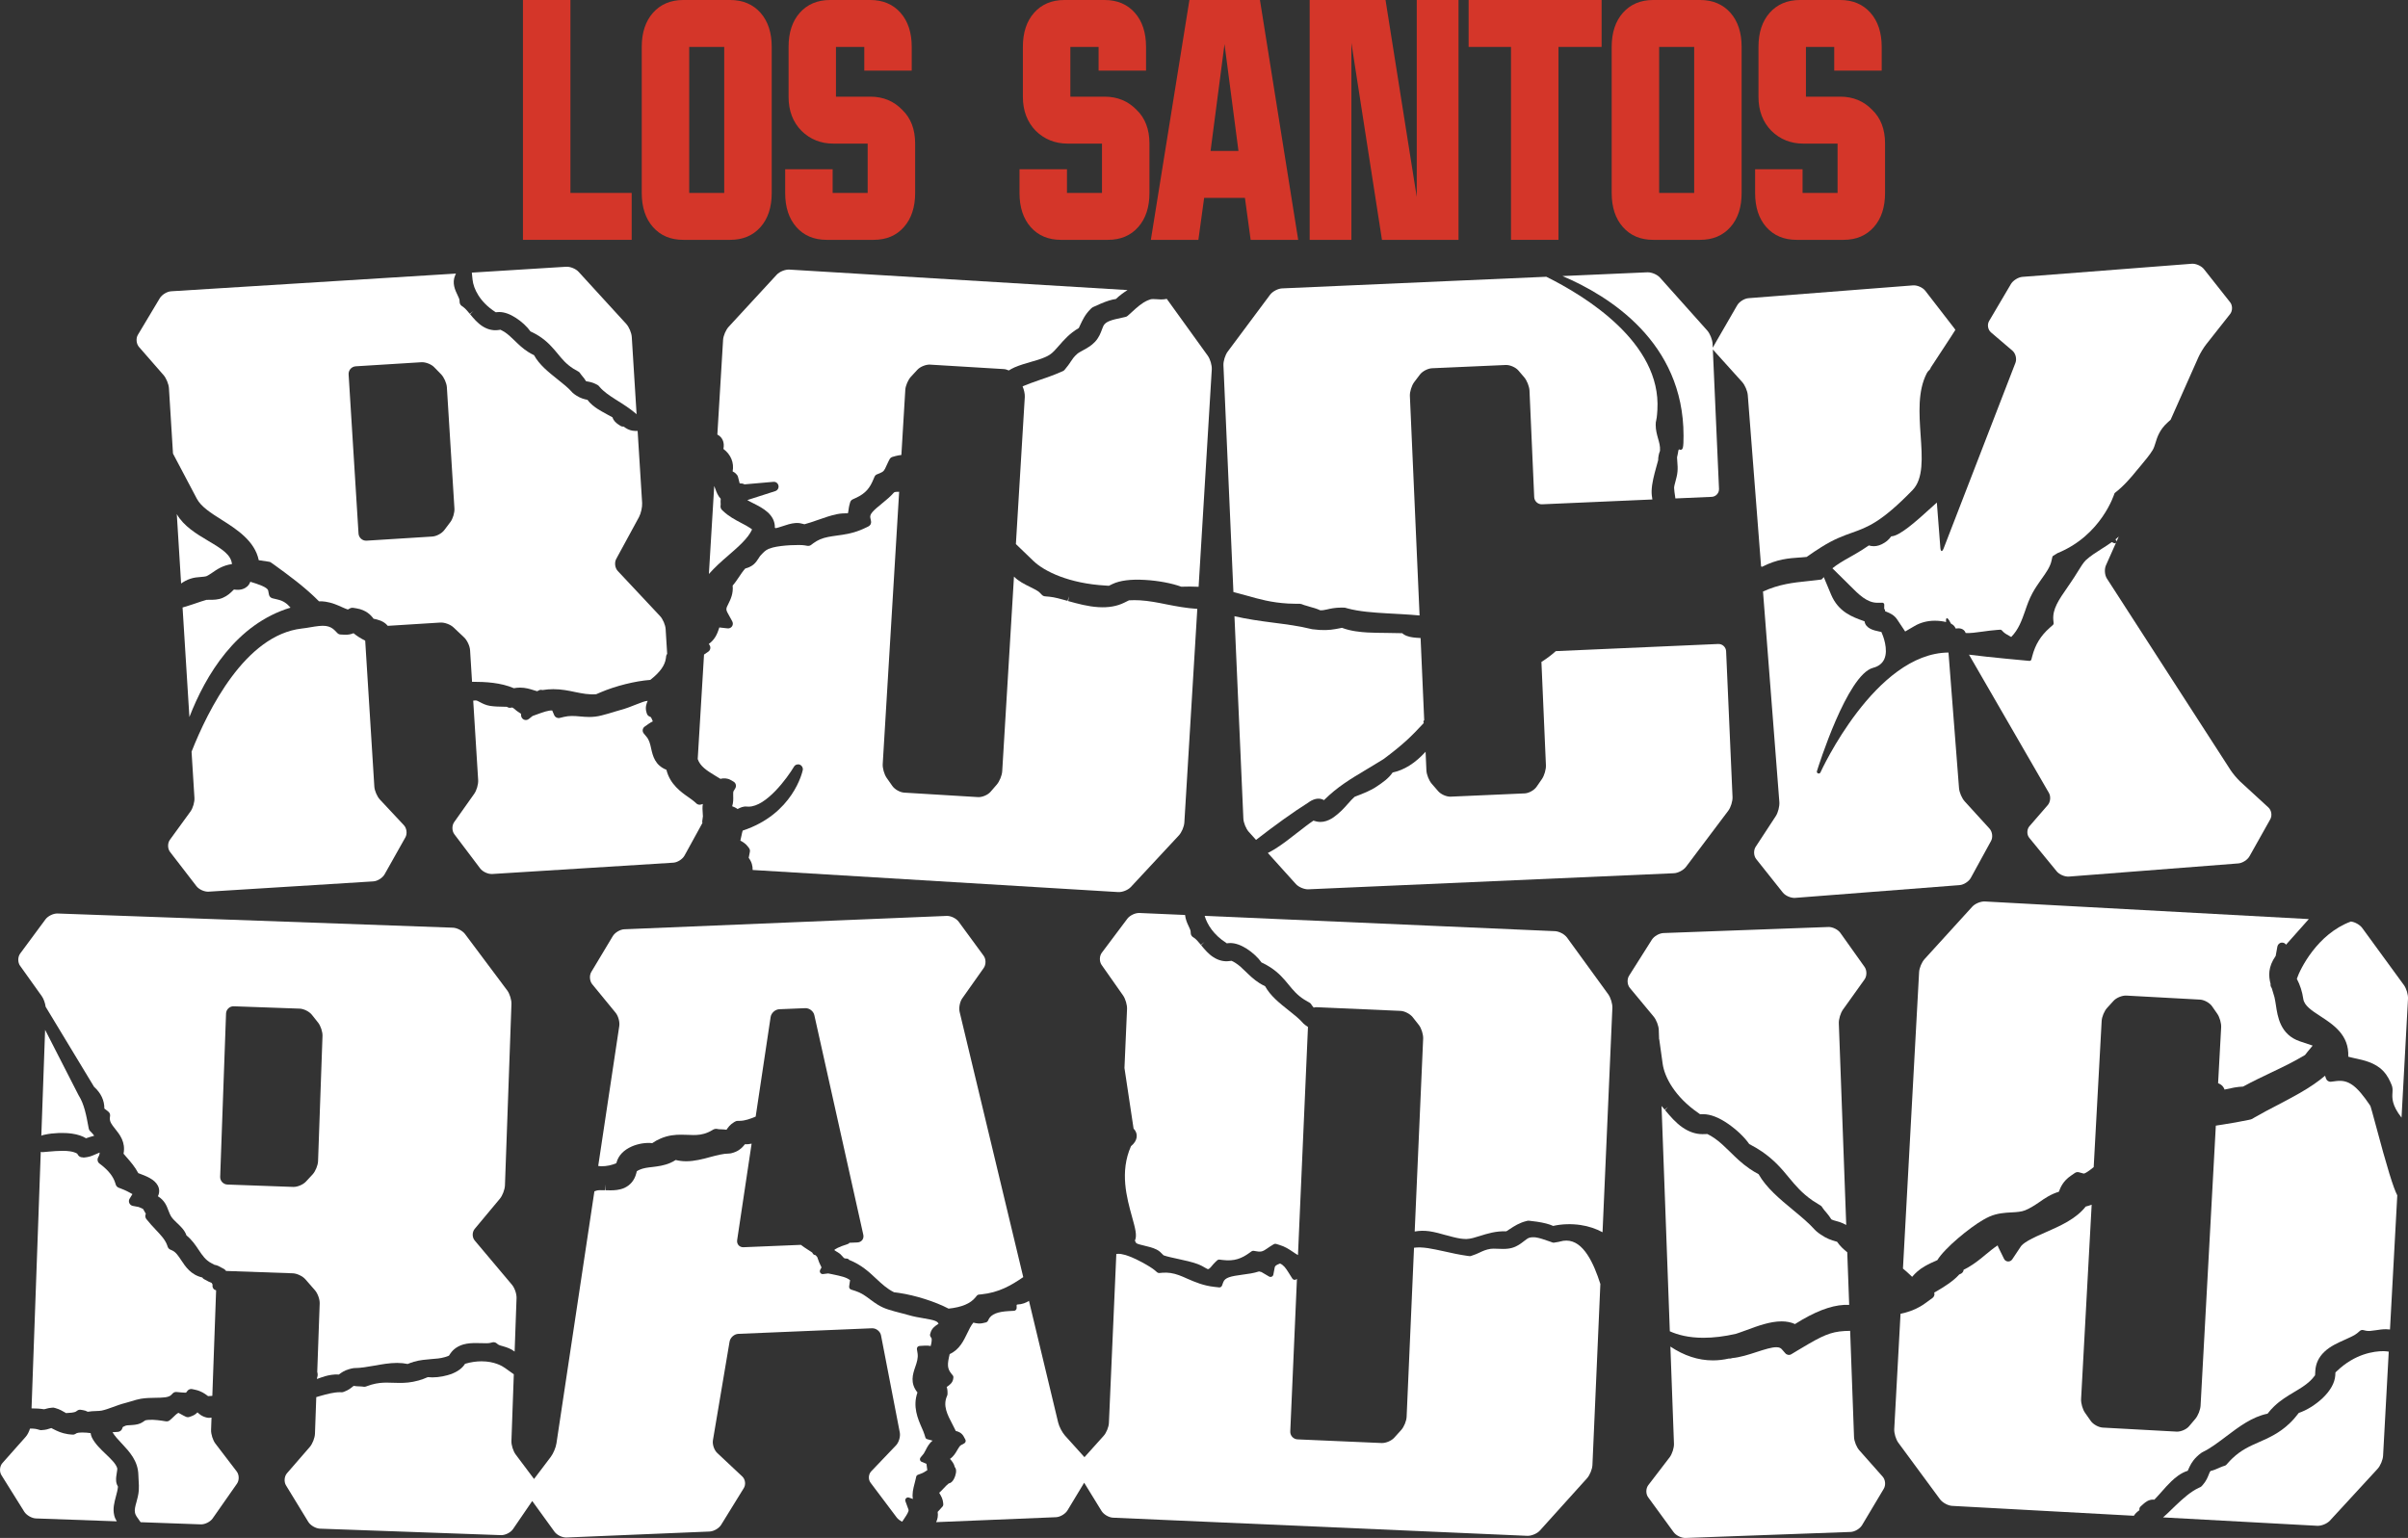
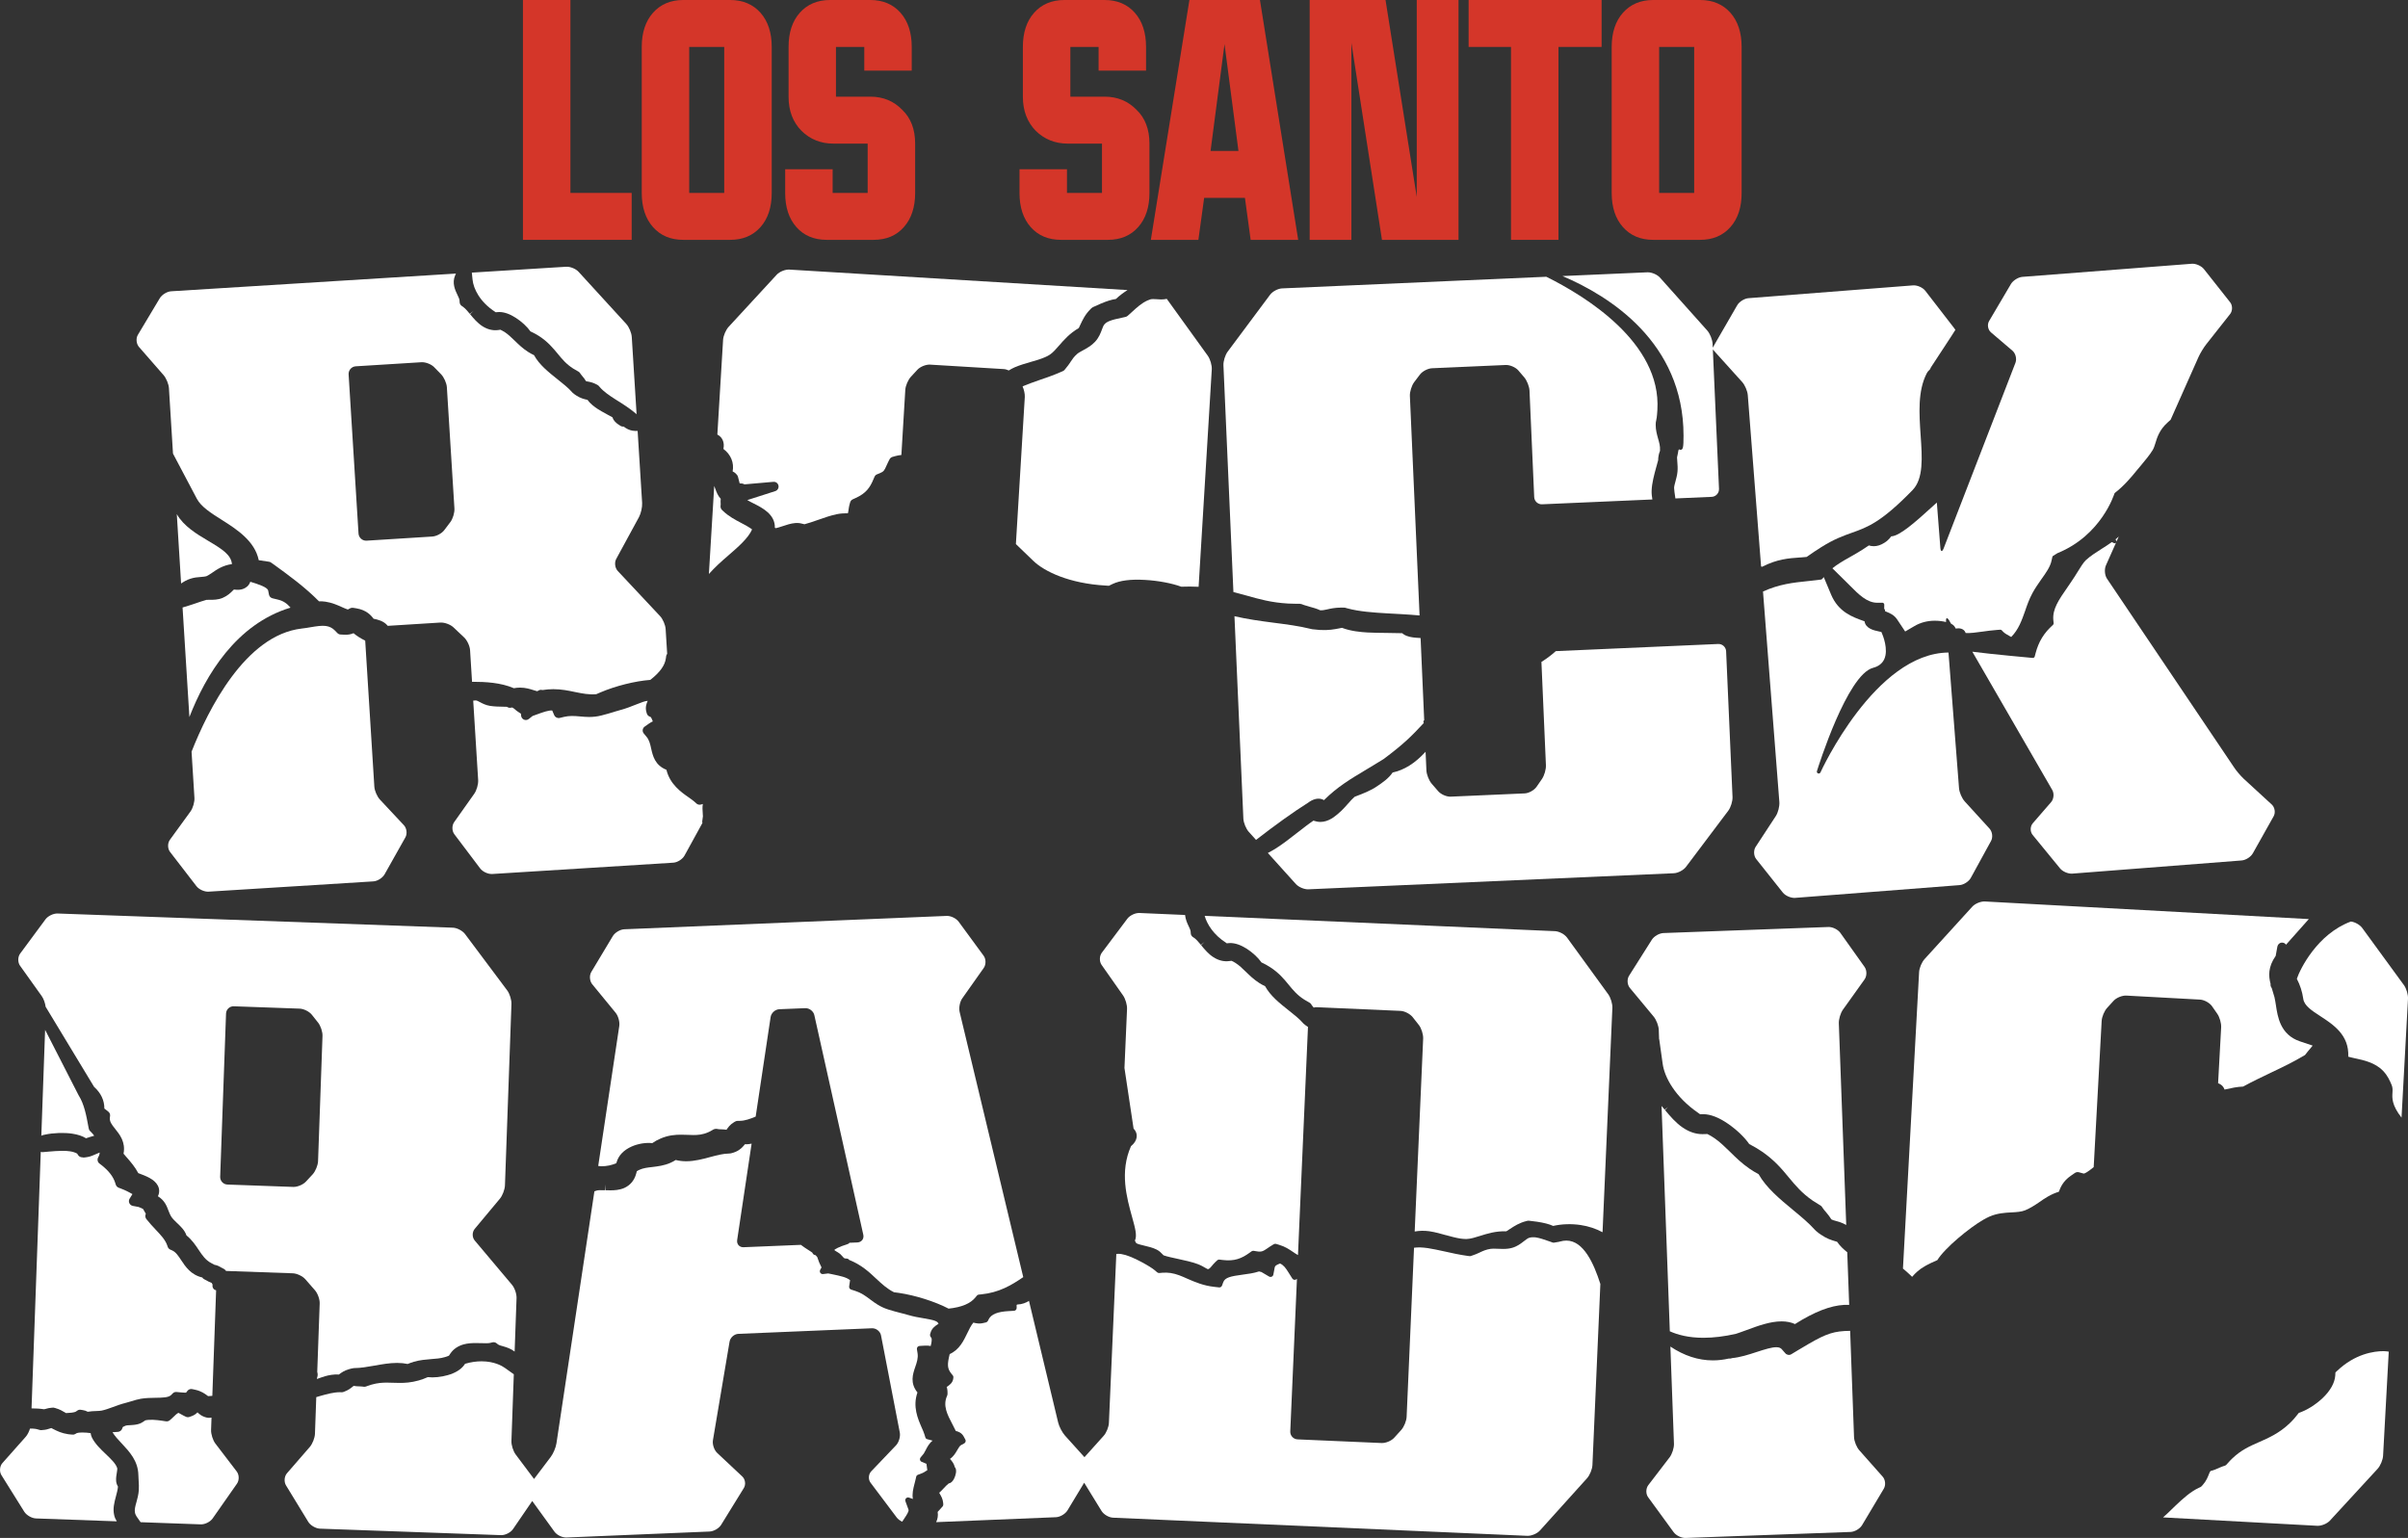
<svg xmlns="http://www.w3.org/2000/svg" version="1.1" id="Layer_1" x="0px" y="0px" viewBox="0 0 193.061 123.323" enable-background="new 0 0 193.061 123.323" xml:space="preserve">
  <rect x="0" y="0" width="193.061" height="123.323" fill="#333333" stroke="none" />
  <g>
    <g>
      <path fill="#FFFFFF" d="M114.596,98.729c0.459,0.069,0.938,0.202,1.317,0.312l0.036,0.007c0.382,0.105,0.778,0.214,1.141,0.269    c0.168,0.023,0.311,0.035,0.452,0.035h0.046c0.314-0.008,0.696-0.129,1.066-0.246c0.593-0.187,1.272-0.4,2.117-0.373    c0.093-0.054,0.188-0.116,0.284-0.183c0.355-0.233,0.755-0.498,1.332-0.639l0.097-0.023c0.028-0.008,0.055-0.008,0.082-0.003    l0.105,0.011c0.218,0.023,0.401,0.047,0.564,0.07c0.557,0.086,0.969,0.191,1.289,0.338c0.688-0.158,1.462-0.182,2.203-0.073    c0.648,0.096,1.245,0.301,1.757,0.578l0.788-17.982c0.016-0.334-0.136-0.829-0.331-1.098l-3.301-4.543    c-0.195-0.269-0.631-0.502-0.961-0.518l-28.095-1.227c0.198,0.69,0.723,1.529,1.741,2.177c0.016,0.008,0.026,0.02,0.039,0.026    l0.112-0.015c0.056-0.004,0.108-0.009,0.159-0.009c0.401,0,0.85,0.156,1.328,0.46c0.472,0.304,0.91,0.713,1.175,1.094    c0.247,0.113,0.468,0.234,0.679,0.37c0.707,0.451,1.132,0.965,1.505,1.421c0.347,0.424,0.679,0.829,1.247,1.19    c0.096,0.063,0.198,0.121,0.303,0.176l0.109,0.063c0.056,0.026,0.105,0.074,0.141,0.128l0.062,0.098    c0.028,0.039,0.071,0.09,0.117,0.144c0.008,0.011,0.017,0.023,0.025,0.034c0.067-0.023,0.14-0.037,0.216-0.034l6.742,0.296    c0.331,0.013,0.77,0.242,0.978,0.503l0.494,0.627c0.205,0.261,0.357,0.75,0.347,1.082l-0.679,15.479    C113.782,98.689,114.159,98.668,114.596,98.729z" />
      <path fill="#FFFFFF" d="M142.937,71.57c0.207,0.261,0.65,0.45,0.982,0.428l13.195-1.024c0.33-0.026,0.735-0.288,0.895-0.579    l1.623-2.963c0.161-0.292,0.105-0.731-0.116-0.981l-1.996-2.191c-0.227-0.249-0.429-0.724-0.455-1.055l-0.845-10.881    c-5.882,0.048-10.223,9.519-10.266,9.616c-0.032,0.074-0.118,0.104-0.191,0.077c-0.074-0.027-0.117-0.109-0.089-0.188    c0.097-0.314,2.421-7.73,4.496-8.278c0.439-0.112,0.739-0.348,0.898-0.689c0.358-0.783-0.109-1.927-0.226-2.184    c-0.059-0.017-0.171-0.04-0.225-0.051c-0.352-0.074-1.045-0.218-1.127-0.806c-0.026-0.008-0.05-0.02-0.076-0.027    c-0.904-0.323-2.021-0.72-2.609-2.122l-0.584-1.396l-0.125,0.144c-0.026,0.031-0.057,0.05-0.096,0.055l-0.343,0.042    c-0.198,0.024-0.394,0.043-0.592,0.067l-0.147,0.015c-1.163,0.121-2.267,0.242-3.57,0.833l1.312,16.891    c0.022,0.335-0.101,0.833-0.284,1.113l-1.619,2.472c-0.179,0.281-0.159,0.721,0.048,0.98L142.937,71.57z" />
      <path fill="#FFFFFF" d="M135.171,69.515l3.395-4.509c0.198-0.264,0.35-0.755,0.339-1.089l-0.514-11.697    c-0.017-0.335-0.3-0.593-0.634-0.581l-13.02,0.573c-0.339,0.302-0.705,0.582-1.119,0.844c-0.013,0.008-0.023,0.013-0.034,0.02    l0.36,8.28c0.017,0.335-0.128,0.828-0.315,1.105l-0.439,0.635c-0.191,0.272-0.619,0.51-0.95,0.524l-5.925,0.261    c-0.333,0.017-0.781-0.179-1.003-0.432l-0.527-0.607c-0.218-0.253-0.408-0.732-0.423-1.063l-0.066-1.498    c-0.382,0.411-0.802,0.803-1.302,1.112c-0.432,0.269-0.882,0.456-1.342,0.553c-0.308,0.472-0.868,0.845-1.172,1.051l-0.093,0.063    c-0.475,0.33-1.125,0.583-1.651,0.781l-0.136,0.056c-0.179,0.159-0.327,0.326-0.499,0.521l-0.026,0.026    c-0.289,0.331-0.649,0.744-1.237,1.145c0,0-0.039,0.023-0.039,0.027c-0.316,0.191-0.627,0.292-0.931,0.292    c-0.227,0-0.401-0.054-0.518-0.09c-0.013-0.004-0.027-0.011-0.043-0.015c-0.422,0.284-0.828,0.604-1.316,0.984l-0.033,0.024    c-0.554,0.436-1.131,0.887-1.754,1.276c-0.189,0.118-0.369,0.211-0.554,0.31l2.248,2.493c0.222,0.244,0.677,0.437,1.008,0.42    l29.293-1.288C134.534,70.009,134.969,69.779,135.171,69.515z" />
-       <path fill="#FFFFFF" d="M168.925,46.399c-0.183-0.276-0.219-0.755-0.083-1.063l0.812-1.825c-0.045,0.048-0.113,0.066-0.176,0.038    l-0.16-0.082c-0.226,0.164-0.463,0.312-0.688,0.46l-0.111,0.069c-0.479,0.304-0.917,0.584-1.276,0.911    c-0.202,0.188-0.455,0.596-0.696,0.989c-0.14,0.229-0.287,0.463-0.448,0.696c-0.08,0.125-0.162,0.245-0.244,0.361l-0.097,0.142    c-0.702,1.012-1.207,1.74-1.134,2.619l0.026,0.261c0.006,0.047-0.014,0.094-0.05,0.129l-0.268,0.237    c-0.722,0.642-1.153,1.343-1.398,2.277l-0.069,0.265c-0.02,0.07-0.09,0.116-0.159,0.112c-0.151-0.017-3.211-0.286-4.843-0.5    l6.407,11.085c0.168,0.288,0.125,0.728-0.093,0.98l-1.468,1.693c-0.215,0.253-0.224,0.67-0.013,0.931l2.196,2.682    c0.209,0.261,0.653,0.448,0.983,0.424l13.578-1.055c0.336-0.027,0.739-0.284,0.9-0.575l1.669-2.972    c0.159-0.291,0.093-0.711-0.151-0.938l-2.267-2.082c-0.24-0.227-0.591-0.639-0.771-0.919L168.925,46.399z" />
+       <path fill="#FFFFFF" d="M168.925,46.399c-0.183-0.276-0.219-0.755-0.083-1.063l0.812-1.825c-0.045,0.048-0.113,0.066-0.176,0.038    l-0.16-0.082c-0.226,0.164-0.463,0.312-0.688,0.46l-0.111,0.069c-0.479,0.304-0.917,0.584-1.276,0.911    c-0.202,0.188-0.455,0.596-0.696,0.989c-0.14,0.229-0.287,0.463-0.448,0.696c-0.08,0.125-0.162,0.245-0.244,0.361l-0.097,0.142    c-0.702,1.012-1.207,1.74-1.134,2.619l0.026,0.261c0.006,0.047-0.014,0.094-0.05,0.129c-0.722,0.642-1.153,1.343-1.398,2.277l-0.069,0.265c-0.02,0.07-0.09,0.116-0.159,0.112c-0.151-0.017-3.211-0.286-4.843-0.5    l6.407,11.085c0.168,0.288,0.125,0.728-0.093,0.98l-1.468,1.693c-0.215,0.253-0.224,0.67-0.013,0.931l2.196,2.682    c0.209,0.261,0.653,0.448,0.983,0.424l13.578-1.055c0.336-0.027,0.739-0.284,0.9-0.575l1.669-2.972    c0.159-0.291,0.093-0.711-0.151-0.938l-2.267-2.082c-0.24-0.227-0.591-0.639-0.771-0.919L168.925,46.399z" />
      <path fill="#FFFFFF" d="M169.685,43.44l0.187-0.417c-0.09,0.078-0.166,0.155-0.271,0.234l0.049,0.043    C169.687,43.34,169.695,43.391,169.685,43.44z" />
      <path fill="#FFFFFF" d="M134.977,34.928c0,0.961-0.04,1.141-0.245,1.141c-0.052,0-0.091-0.02-0.121-0.043l-0.047,0.093    c-0.022,0.16-0.059,0.34-0.108,0.558c0,0.101,0.011,0.206,0.02,0.319c0.023,0.284,0.043,0.553,0.016,0.825    c-0.024,0.28-0.098,0.541-0.16,0.774c-0.05,0.179-0.112,0.413-0.112,0.525c0.012,0.226,0.043,0.443,0.078,0.661    c0.007,0.062,0.017,0.124,0.025,0.187l2.917-0.127c0.331-0.017,0.592-0.3,0.581-0.635l-0.495-11.183    c0.066,0.076,0.194,0.221,0.351,0.391l1.999,2.217c0.224,0.248,0.426,0.724,0.452,1.054l1.066,13.738    c0.026,0.01,0.055,0.017,0.082,0.027c1.203-0.62,2.153-0.686,2.99-0.744l0.086-0.004c0.17-0.016,0.33-0.027,0.493-0.043    c0.409-0.287,0.802-0.553,1.177-0.786c1.016-0.638,1.739-0.899,2.44-1.148c1.269-0.451,2.362-0.841,4.87-3.418    c0.897-0.922,0.778-2.616,0.653-4.406c-0.116-1.736-0.241-3.527,0.481-4.947c0.07-0.138,0.163-0.243,0.265-0.332    c0.026-0.059,0.052-0.119,0.082-0.167l1.636-2.498c0.184-0.276,0.33-0.507,0.323-0.507c0.007,0-0.155-0.218-0.362-0.479    l-2.052-2.655c-0.205-0.264-0.645-0.455-0.977-0.432l-13.196,1.027c-0.33,0.024-0.739,0.28-0.906,0.568l-1.709,2.959    c-0.111,0.189-0.202,0.35-0.25,0.442l-0.015-0.318c-0.016-0.33-0.207-0.81-0.429-1.059l-3.787-4.239    c-0.222-0.249-0.673-0.44-1.009-0.428l-6.809,0.3C128.994,23.717,134.977,27.425,134.977,34.928z" />
      <path fill="#FFFFFF" d="M161.35,28.123c0.252,0.218,0.357,0.65,0.241,0.962l-5.757,14.882c-0.121,0.308-0.237,0.291-0.266-0.039    l-0.282-3.63c-0.086,0.078-0.172,0.155-0.263,0.239c-1.518,1.386-2.732,2.449-3.395,2.471c-0.073,0.103-0.175,0.23-0.327,0.358    l-0.053,0.043c-0.066,0.051-0.122,0.086-0.176,0.121c-0.28,0.175-0.561,0.269-0.841,0.269c-0.16,0-0.293-0.031-0.395-0.063    c-0.186,0.129-0.366,0.25-0.552,0.366c-0.319,0.198-0.616,0.37-0.966,0.568c-0.277,0.156-0.538,0.3-0.778,0.456    c-0.241,0.151-0.443,0.292-0.627,0.443l1.444,1.428c0.653,0.659,1.327,1.336,2.148,1.336l0.412-0.004    c0.036,0,0.079,0.016,0.11,0.047c0.027,0.026,0.043,0.065,0.043,0.108l-0.005,0.34c0.059,0.038,0.086,0.112,0.063,0.182    c0.039,0.02,0.089,0.039,0.148,0.063c0.233,0.094,0.576,0.234,0.817,0.588l0.653,0.98l0.739-0.431    c0.479-0.285,1.036-0.433,1.643-0.433c0.37,0,0.676,0.053,0.898,0.106l-0.002-0.036c-0.028-0.331,0.09-0.366,0.258-0.078    l0.141,0.245c0.222,0.106,0.325,0.265,0.371,0.39c0.165-0.027,0.31-0.023,0.437,0.012c0.137,0.043,0.296,0.132,0.362,0.347    c0.355,0.026,0.854-0.043,1.328-0.109l0.03-0.004c0.359-0.051,0.763-0.105,1.188-0.137l0.23-0.015    c0.046-0.004,0.086,0.015,0.116,0.042l0.125,0.129c0.123,0.124,0.287,0.214,0.462,0.312c0.056,0.031,0.118,0.066,0.176,0.101    c0.596-0.606,0.844-1.327,1.114-2.086c0.143-0.425,0.322-0.942,0.587-1.429c0.218-0.405,0.482-0.778,0.713-1.109    c0.389-0.542,0.72-1.012,0.821-1.507l0.063-0.28c0.007-0.043,0.03-0.077,0.065-0.098l0.347-0.214    c3.534-1.436,4.546-4.729,4.559-4.761c0.008-0.031,0.027-0.058,0.05-0.077c0.687-0.529,1.261-1.194,1.732-1.779l0.075-0.09    c0.076-0.093,0.162-0.194,0.252-0.3c0.313-0.373,0.739-0.883,0.962-1.257c0.097-0.163,0.159-0.354,0.222-0.561    c0.139-0.46,0.323-1.06,0.97-1.646l0.25-0.228l2.229-5.016c0.136-0.305,0.416-0.768,0.622-1.029l1.916-2.428    c0.207-0.261,0.207-0.689,0-0.95l-2.099-2.655c-0.207-0.26-0.649-0.455-0.98-0.428l-13.577,1.051    c-0.332,0.028-0.741,0.285-0.913,0.569l-1.751,2.97c-0.172,0.288-0.101,0.7,0.151,0.914L161.35,28.123z" />
      <path fill="#FFFFFF" d="M112.532,50.86c-0.043-0.027-0.079-0.055-0.112-0.086c-0.425-0.015-0.854-0.02-1.237-0.022    c-0.551-0.005-1.049-0.009-1.534-0.035c-0.554-0.031-1.355-0.105-2.056-0.374c-0.071,0.016-0.141,0.027-0.218,0.043    c-0.395,0.077-0.869,0.171-1.569,0.128c-0.191-0.011-0.393-0.031-0.597-0.058l-0.162-0.036c-0.871-0.221-1.932-0.357-2.951-0.489    c-1.06-0.136-2.129-0.286-3.123-0.519l0.714,16.229c0.016,0.335,0.211,0.81,0.432,1.06l0.584,0.647    c1.527-1.186,3.048-2.278,4.17-2.979c0.05-0.039,0.093-0.07,0.139-0.097c0.426-0.266,0.812-0.3,1.138-0.113    c1.09-1.079,2.125-1.693,3.422-2.468l0.151-0.091c0.343-0.206,0.702-0.42,1.095-0.665l0.112-0.07    c1.521-1.133,2.19-1.774,3.223-2.892c0-0.005-0.003-0.008-0.007-0.013c-0.036-0.057-0.032-0.131,0.015-0.187l0.024-0.027    l-0.289-6.584l-0.362-0.024C113.224,51.113,112.832,51.063,112.532,50.86z" />
      <path fill="#FFFFFF" d="M99.947,47.758c1.016,0.288,1.977,0.561,3.336,0.639c0.227,0.012,0.464,0.02,0.701,0.02h0.237    c0.047,0.004,0.09,0.012,0.133,0.026l0.198,0.074c0.096,0.036,0.229,0.07,0.369,0.109l0.036,0.013    c0.303,0.081,0.614,0.17,0.895,0.299c0.182,0.008,0.307-0.019,0.53-0.066c0.271-0.063,0.641-0.151,1.175-0.151l0.207,0.004    c0.03,0,0.064,0.003,0.097,0.011l0.164,0.048c0.948,0.257,2.096,0.338,3.194,0.4l1.188,0.066c0.5,0.028,0.961,0.063,1.407,0.103    l-0.777-17.612c-0.011-0.33,0.142-0.821,0.34-1.09l0.459-0.607c0.198-0.268,0.636-0.498,0.97-0.514l5.924-0.262    c0.333-0.01,0.782,0.185,1,0.434l0.476,0.556c0.214,0.253,0.405,0.729,0.421,1.063l0.377,8.537c0.013,0.335,0.3,0.596,0.63,0.581    l8.845-0.387c-0.038-0.229-0.068-0.456-0.061-0.681c0.02-0.635,0.201-1.292,0.376-1.927l0.017-0.059    c0.046-0.164,0.089-0.322,0.132-0.482c0.004-0.133,0.011-0.254,0.036-0.369c0.018-0.109,0.054-0.234,0.112-0.386    c-0.004-0.004,0-0.036,0-0.063c0.02-0.308-0.066-0.607-0.157-0.923c-0.084-0.3-0.189-0.669-0.189-1.086    c0-0.195,0.015-0.26,0.04-0.358c0.022-0.101,0.061-0.257,0.096-0.848c0.327-5.413-5.833-9.154-8.904-10.676l-21.187,0.933    c-0.33,0.015-0.766,0.244-0.964,0.513l-3.398,4.559c-0.2,0.269-0.352,0.759-0.339,1.094l0.8,18.183    C99.25,47.565,99.604,47.661,99.947,47.758z" />
      <path fill="#FFFFFF" d="M178.127,87.027c0.073,0.065,0.172,0.18,0.226,0.343c0.043-0.012,0.089-0.02,0.136-0.031    c0.409-0.093,0.856-0.19,1.352-0.211c0.782-0.424,1.534-0.782,2.2-1.101c0.93-0.44,1.809-0.857,2.764-1.43    c0.14-0.187,0.291-0.366,0.436-0.54l0.027-0.032c0.05-0.062,0.096-0.123,0.147-0.182l-1.024-0.343    c-1.568-0.53-1.782-1.963-1.922-2.908c-0.031-0.206-0.071-0.439-0.114-0.631l-0.218-0.729l-0.039-0.062    c-0.05-0.082-0.069-0.176-0.054-0.269c-0.168-0.639-0.214-1.355,0.409-2.251l0.136-0.754c0.036-0.172,0.179-0.304,0.358-0.312    c0.14-0.004,0.265,0.058,0.334,0.168l1.827-2.054l-25.961-1.411c-0.336-0.021-0.791,0.167-1.017,0.412l-3.826,4.204    c-0.225,0.245-0.425,0.72-0.441,1.051l-1.294,23.769c0.198,0.163,0.391,0.33,0.575,0.507l0.16,0.155    c0.265-0.311,0.58-0.603,1.011-0.848c0.332-0.191,0.698-0.358,1.009-0.491c0.61-0.992,2.597-2.608,3.668-3.227    c0.186-0.109,0.366-0.199,0.521-0.269c0.623-0.27,1.225-0.304,1.755-0.332c0.42-0.021,0.802-0.046,1.105-0.171    c0.396-0.163,0.798-0.424,1.138-0.657c0.201-0.145,0.427-0.297,0.673-0.44c0.3-0.171,0.591-0.3,0.884-0.386    c0.007-0.019,0.016-0.038,0.023-0.059c0.116-0.299,0.314-0.802,0.95-1.233l0.317-0.219c0.095-0.062,0.207-0.081,0.316-0.053    l0.311,0.085c0.082,0.02,0.082,0.054,0.305-0.077c0.166-0.097,0.37-0.256,0.572-0.421l0.639-11.725    c0.018-0.332,0.218-0.807,0.443-1.048l0.514-0.564c0.226-0.245,0.681-0.432,1.017-0.417l5.921,0.323    c0.33,0.021,0.763,0.258,0.953,0.53l0.416,0.599c0.195,0.273,0.336,0.767,0.316,1.099l-0.245,4.472    C177.961,86.907,178.062,86.968,178.127,87.027z" />
      <path fill="#FFFFFF" d="M91.033,99.57c0.043,0.088,0.047,0.097,0.093,0.128c0.093,0.063,0.39,0.132,0.604,0.183    c0.34,0.082,0.683,0.16,0.997,0.315c0.229,0.112,0.373,0.27,0.479,0.382c0.031,0.031,0.059,0.062,0.082,0.082    c0.293,0.104,0.739,0.198,1.168,0.291c0.548,0.117,1.102,0.241,1.55,0.404c0.291,0.11,0.494,0.228,0.66,0.328    c0.047,0.027,0.142,0.081,0.172,0.089c0.098-0.003,0.19-0.097,0.358-0.304c0.07-0.085,0.148-0.175,0.237-0.261l0.155-0.144    c0.047-0.046,0.116-0.07,0.183-0.059l0.257,0.031c0.954,0.12,1.541-0.136,2.15-0.576l0.166-0.12    c0.046-0.036,0.108-0.047,0.171-0.039l0.241,0.039c0.375,0.069,0.518-0.004,0.877-0.254c0.105-0.073,0.198-0.14,0.3-0.198    l0.191-0.117c0.054-0.034,0.119-0.042,0.182-0.027l0.254,0.078c0.462,0.133,0.802,0.362,1.102,0.564    c0.146,0.101,0.276,0.187,0.403,0.256l0.802-18.297c-0.013-0.008-0.024-0.012-0.037-0.021c-0.095-0.059-0.188-0.128-0.276-0.207    l-0.036-0.027c-0.007-0.007-0.018-0.019-0.026-0.026l-0.023-0.027c-0.308-0.35-0.72-0.678-1.155-1.021    c-0.722-0.572-1.461-1.159-1.886-1.935c-0.162-0.073-0.314-0.159-0.466-0.256c-0.441-0.281-0.769-0.601-1.082-0.904    c-0.277-0.271-0.53-0.518-0.831-0.708c-0.1-0.063-0.201-0.12-0.311-0.167l-0.194,0.022c-0.416,0.056-0.849-0.051-1.25-0.307    c-0.409-0.257-0.703-0.619-0.993-0.965l0.273-0.271l-0.293,0.242c-0.175-0.206-0.356-0.424-0.492-0.525l-0.165-0.112    c-0.089-0.07-0.151-0.176-0.155-0.285l-0.012-0.163c-0.008-0.104-0.094-0.272-0.163-0.425c-0.114-0.234-0.246-0.544-0.282-0.887    l-3.653-0.159c-0.332-0.017-0.768,0.19-0.97,0.454l-2.052,2.734c-0.198,0.264-0.207,0.703-0.016,0.976l1.718,2.445    c0.194,0.272,0.338,0.767,0.321,1.101l-0.207,4.738c0,0.004,0.005,0.005,0.005,0.008l0.726,4.831    c0.194,0.198,0.284,0.444,0.248,0.693c-0.034,0.256-0.191,0.501-0.455,0.719c-0.918,2.063-0.338,4.139,0.082,5.66    c0.248,0.892,0.425,1.515,0.233,1.907C91.009,99.511,91.02,99.542,91.033,99.57z" />
      <path fill="#FFFFFF" d="M188.484,73.894c-2.68,0.988-4.07,3.793-4.335,4.593c0.261,0.499,0.433,1.031,0.518,1.62    c0.079,0.536,0.679,0.93,1.375,1.382c1.03,0.673,2.309,1.503,2.23,3.242c0.159,0.047,0.362,0.09,0.561,0.137    c0.677,0.144,1.597,0.339,2.233,1.005c0.37,0.385,0.538,0.782,0.687,1.136c0.085,0.206,0.076,0.405,0.063,0.615    c-0.027,0.421-0.058,0.995,0.727,1.995l0.518-9.527c0.02-0.331-0.127-0.825-0.323-1.095l-3.352-4.593    C189.197,74.151,188.806,73.933,188.484,73.894z" />
      <path fill="#FFFFFF" d="M139.18,106.954c0.224-0.07,0.452-0.156,0.689-0.241l0.164-0.059c0.888-0.331,1.88-0.697,2.804-0.697    c0.399,0,0.762,0.07,1.076,0.215c0.191-0.124,0.386-0.241,0.584-0.354c1.479-0.853,2.702-1.236,3.761-1.184l-0.155-4.219    c-0.284-0.225-0.586-0.504-0.818-0.843c-0.046-0.016-0.089-0.027-0.136-0.038c-0.303-0.09-0.692-0.207-1.16-0.53    c-0.132-0.086-0.261-0.187-0.386-0.295l-0.1-0.098c-0.472-0.533-1.114-1.063-1.736-1.577c-1.064-0.88-2.153-1.782-2.772-2.88    c-0.252-0.133-0.489-0.276-0.728-0.44c-0.623-0.428-1.094-0.892-1.553-1.344c-0.422-0.411-0.806-0.789-1.267-1.108    c-0.179-0.121-0.36-0.229-0.555-0.327l-0.405,0.009c-0.534,0-1.066-0.18-1.584-0.534c-0.561-0.385-0.989-0.896-1.405-1.39    l0.229-0.257l-0.261,0.218c-0.086-0.102-0.17-0.201-0.252-0.296l0.664,18.067c0.616,0.278,1.491,0.521,2.694,0.521    C137.375,107.273,138.25,107.168,139.18,106.954z" />
      <path fill="#FFFFFF" d="M58.385,44.547c0.821-0.713,1.6-1.386,1.914-2.095c-0.265-0.198-0.568-0.358-0.888-0.526    c-0.475-0.252-0.993-0.524-1.436-0.948l-0.086-0.083c-0.086-0.081-0.129-0.198-0.121-0.314l0.013-0.129    c0.003-0.015,0-0.051-0.004-0.089c-0.004-0.086-0.013-0.215,0.007-0.366c-0.233-0.246-0.343-0.548-0.42-0.767    c-0.028-0.081-0.065-0.182-0.102-0.26l-0.427,7.057C57.301,45.498,57.845,45.011,58.385,44.547z" />
-       <path fill="#FFFFFF" d="M57.323,62.188c0.151,0.09,0.294,0.176,0.438,0.266c0.23-0.07,0.564-0.059,0.818,0.09l0.237,0.136    c0.179,0.105,0.241,0.339,0.14,0.521l-0.152,0.257c-0.026,0.058-0.023,0.257-0.02,0.374c0.009,0.229,0.013,0.518-0.082,0.82    c0.129,0.048,0.289,0.113,0.434,0.223c0.011-0.004,0.019-0.007,0.027-0.016c0.186-0.094,0.427-0.214,0.709-0.183    c0.05,0.005,0.096,0.007,0.143,0.007c1.425,0,3.11-2.312,3.641-3.203c0.097-0.163,0.295-0.229,0.466-0.163    c0.176,0.069,0.277,0.253,0.238,0.436c-0.03,0.145-0.779,3.52-4.816,4.851c-0.043,0.133-0.069,0.261-0.097,0.405    c-0.026,0.129-0.055,0.26-0.089,0.396c0.179,0.098,0.439,0.242,0.634,0.518l0.063,0.086c0.059,0.082,0.086,0.187,0.066,0.284    l-0.02,0.113c-0.02,0.124-0.043,0.241-0.07,0.354c0,0.013-0.003,0.023-0.003,0.032c0.242,0.319,0.319,0.647,0.315,0.965    c0.011,0.002,0.023,0.006,0.034,0.007l29.265,1.768c0.336,0.023,0.791-0.158,1.021-0.404l3.844-4.131    c0.228-0.241,0.429-0.711,0.448-1.047l1.038-17.125c-0.913-0.06-1.709-0.214-2.477-0.364c-0.732-0.148-1.411-0.28-2.127-0.323    c-0.295-0.016-0.584-0.016-0.871,0l-0.386,0.19c-0.571,0.284-1.265,0.408-2.068,0.357c-0.848-0.05-1.646-0.272-2.421-0.485    l0.056-0.386l-0.105,0.369c-0.541-0.151-1.056-0.295-1.439-0.331l-0.379-0.034c-0.093-0.009-0.179-0.052-0.241-0.116l-0.175-0.18    c-0.145-0.148-0.471-0.307-0.762-0.451c-0.424-0.207-0.943-0.462-1.304-0.836l-0.943,15.612c-0.02,0.331-0.214,0.81-0.432,1.063    l-0.504,0.583c-0.218,0.253-0.668,0.443-1,0.425l-5.921-0.359c-0.33-0.019-0.759-0.256-0.95-0.532l-0.462-0.658    c-0.191-0.276-0.331-0.771-0.311-1.102l1.317-21.831l-0.275,0.005c-0.042,0.016-0.089,0.03-0.132,0.043    c-0.287,0.33-0.636,0.615-0.973,0.892c-0.736,0.595-0.989,0.855-0.931,1.14l0.057,0.276c0.036,0.172-0.053,0.347-0.212,0.421    l-0.343,0.163c-0.806,0.383-1.577,0.49-2.196,0.572c-0.476,0.066-0.927,0.129-1.336,0.3c-0.182,0.082-0.354,0.179-0.521,0.3    l-0.201,0.151c-0.083,0.063-0.188,0.086-0.288,0.07l-0.23-0.039c-0.393-0.065-1.798-0.023-2.557,0.175    c-0.129,0.036-0.234,0.071-0.327,0.109c-0.261,0.113-0.395,0.257-0.662,0.546c-0.039,0.042-0.082,0.112-0.121,0.176    c-0.109,0.166-0.237,0.373-0.433,0.536c-0.104,0.086-0.218,0.152-0.35,0.21c-0.105,0.043-0.205,0.074-0.291,0.101    c0,0-0.009,0-0.017,0.005c-0.182,0.201-0.343,0.439-0.498,0.674c-0.159,0.237-0.319,0.475-0.511,0.692    c0.063,0.649-0.171,1.114-0.341,1.459c-0.177,0.352-0.224,0.44-0.059,0.74l0.369,0.674c0.066,0.128,0.063,0.28-0.02,0.396    c-0.078,0.116-0.218,0.184-0.362,0.164l-0.657-0.074c-0.013,0.039-0.026,0.086-0.043,0.133c-0.112,0.33-0.273,0.802-0.798,1.19    l0.063,0.098c0.108,0.175,0.063,0.405-0.105,0.519l-0.323,0.221c-0.007,0.005-0.013,0.009-0.02,0.014l-0.506,8.379    C56.138,61.447,56.66,61.786,57.323,62.188z" />
      <path fill="#FFFFFF" d="M54.881,68.606l1.436-2.614c-0.013-0.047-0.021-0.096-0.014-0.145l0.053-0.39    c0.004-0.047-0.007-0.19-0.016-0.276c-0.015-0.202-0.034-0.46,0.009-0.712l-0.145,0.043c-0.129,0.039-0.268,0.008-0.369-0.082    l-0.159-0.145c-0.118-0.105-0.286-0.218-0.461-0.346c-0.607-0.421-1.502-1.048-1.785-2.212c-0.924-0.365-1.095-1.132-1.224-1.705    c-0.077-0.358-0.155-0.693-0.377-0.949l-0.211-0.254c-0.069-0.081-0.102-0.187-0.089-0.295c0.017-0.105,0.073-0.203,0.159-0.261    l0.354-0.249c0.098-0.066,0.194-0.125,0.296-0.172c-0.063-0.183-0.128-0.299-0.162-0.342l-0.099-0.044    c-0.104-0.043-0.186-0.132-0.218-0.244l-0.035-0.121c-0.109-0.374,0.013-0.693,0.105-0.892c-0.187,0-0.538,0.137-0.941,0.297    c-0.369,0.146-0.768,0.307-1.211,0.427c-0.145,0.04-0.3,0.086-0.46,0.133l-0.107,0.035c-0.297,0.09-0.632,0.19-0.993,0.28    c-0.319,0.082-0.643,0.121-0.981,0.121c-0.261,0-0.495-0.024-0.728-0.043c-0.487-0.047-0.873-0.063-1.285,0.035l-0.354,0.085    c-0.181,0.039-0.366-0.055-0.436-0.226l-0.161-0.374c-0.307-0.012-0.689,0.121-1.296,0.343c-0.058,0.02-0.12,0.043-0.183,0.066    L42.7,57.412l-0.304,0.241c-0.112,0.09-0.264,0.108-0.393,0.051c-0.128-0.06-0.214-0.188-0.225-0.331l-0.004-0.137    c-0.223-0.136-0.438-0.295-0.646-0.479c-0.032-0.012-0.063-0.02-0.098-0.027l-0.036,0.012c-0.097,0.027-0.198,0.016-0.287-0.027    l-0.073-0.039c-0.109-0.004-0.227-0.004-0.343-0.008c-0.308-0.004-0.634-0.012-0.989-0.063c-0.357-0.055-0.627-0.198-0.825-0.304    c-0.109-0.058-0.241-0.127-0.304-0.132h-0.078c-0.045,0-0.104,0.008-0.155,0.013l0.397,6.371c0.019,0.331-0.121,0.826-0.315,1.098    l-1.607,2.27c-0.194,0.272-0.188,0.713,0.015,0.978l2.067,2.737c0.202,0.268,0.634,0.467,0.97,0.447l14.516-0.907    C54.317,69.156,54.717,68.899,54.881,68.606z" />
      <path fill="#FFFFFF" d="M67.434,100.628c0.082,0.09,0.152,0.175,0.23,0.249c0.039,0.017,0.073,0.024,0.112,0.04l0.114,0.003    c0.061,0,0.12,0.028,0.159,0.069c0.011,0.013,0.02,0.024,0.026,0.036c0.989,0.397,1.593,0.962,2.177,1.511    c0.452,0.421,0.864,0.806,1.425,1.086c0.127,0.012,0.258,0.031,0.39,0.051c1.319,0.194,2.907,0.697,3.985,1.262    c1.063-0.114,1.756-0.406,2.164-0.912l0.103-0.129c0.039-0.05,0.093-0.077,0.155-0.084l0.201-0.02    c1.403-0.14,2.395-0.715,3.364-1.382l-5.1-21.263c-0.078-0.323,0.016-0.813,0.207-1.086l1.723-2.438    c0.195-0.275,0.191-0.716-0.007-0.984l-2.001-2.729c-0.198-0.269-0.631-0.479-0.965-0.464l-25.843,1.071    c-0.336,0.015-0.745,0.261-0.92,0.545l-1.725,2.877c-0.172,0.287-0.136,0.731,0.075,0.988l1.874,2.284    c0.211,0.258,0.344,0.736,0.293,1.067l-1.688,11.218c0.087,0.009,0.177,0.024,0.264,0.024c0.409,0,0.81-0.082,1.188-0.245    l0.023-0.078c0.155-0.548,0.577-0.981,1.211-1.262c0.514-0.225,1.128-0.326,1.646-0.268c0.211-0.145,0.422-0.266,0.644-0.358    c0.637-0.284,1.221-0.319,1.662-0.319c0.175,0,0.347,0.007,0.518,0.012c0.159,0.007,0.32,0.015,0.476,0.015    c0.354,0,0.742-0.026,1.19-0.225c0.093-0.039,0.191-0.09,0.288-0.148l0.108-0.063c0.099-0.054,0.211-0.073,0.319-0.054    l0.125,0.023c0.043,0.008,0.105,0.008,0.176,0.008c0.139,0.007,0.291,0.007,0.446,0.034c0.009-0.003,0.013-0.012,0.016-0.02    c0.109-0.159,0.273-0.4,0.588-0.584l0.086-0.05c0.074-0.043,0.16-0.067,0.242-0.059h0.123c0.416,0,0.861-0.161,1.286-0.342    l1.198-7.98c0.05-0.331,0.362-0.611,0.696-0.628l2.075-0.085c0.332-0.016,0.666,0.24,0.735,0.563l3.925,17.604    c0.073,0.327-0.142,0.604-0.472,0.619l-0.639,0.026c-0.027,0.041-0.064,0.077-0.116,0.094c-0.818,0.262-1.043,0.425-1.102,0.487    c0.046,0.042,0.155,0.108,0.221,0.147C67.233,100.461,67.358,100.535,67.434,100.628z" />
      <path fill="#FFFFFF" d="M191.109,108.344c-0.778,0-2.3,0.206-3.76,1.608c-0.04,0.034-0.073,0.064-0.105,0.097l-0.015,0.253    c-0.043,0.592-0.395,1.214-1.009,1.803c-0.577,0.544-1.296,0.992-1.91,1.187c-0.238,0.314-0.48,0.593-0.741,0.841    c-0.832,0.795-1.693,1.172-2.448,1.503c-0.735,0.323-1.432,0.627-2.145,1.309c-0.116,0.112-0.234,0.233-0.35,0.366l-0.118,0.131    c-0.038,0.043-0.084,0.074-0.14,0.09l-0.16,0.052c-0.07,0.021-0.163,0.062-0.261,0.104l-0.03,0.016    c-0.211,0.093-0.436,0.194-0.686,0.249c-0.058,0.062-0.086,0.132-0.144,0.287c-0.078,0.198-0.198,0.511-0.479,0.83l-0.095,0.101    c-0.022,0.032-0.059,0.059-0.096,0.075l-0.118,0.054c-0.67,0.308-1.291,0.876-1.875,1.429l-0.632,0.611    c-0.129,0.124-0.247,0.221-0.372,0.336l12.366,0.673c0.33,0.019,0.785-0.168,1.012-0.413l3.823-4.153    c0.225-0.246,0.423-0.717,0.442-1.048l0.454-8.351C191.382,108.369,191.252,108.344,191.109,108.344z" />
      <path fill="#FFFFFF" d="M3.533,113.003c0.039-0.004,0.078-0.012,0.155-0.034l0.036-0.012c0.104-0.028,0.237-0.063,0.403-0.074    l0.082-0.007c0.046-0.009,0.093-0.005,0.141,0.011l0.09,0.023c0.343,0.097,0.58,0.237,0.77,0.351    c0.032,0.022,0.059,0.038,0.082,0.051c0.289-0.013,0.659-0.039,0.795-0.125l0.121-0.082c0.077-0.055,0.175-0.073,0.268-0.059    l0.175,0.028c0.142,0.022,0.271,0.065,0.383,0.131c0.237-0.043,0.466-0.05,0.677-0.058c0.18-0.008,0.33-0.012,0.436-0.035    c0.28-0.059,0.564-0.159,0.86-0.269c0.316-0.117,0.683-0.253,1.114-0.362c0.116-0.031,0.248-0.07,0.39-0.113    c0.271-0.085,0.535-0.163,0.782-0.206c0.396-0.065,0.805-0.074,1.164-0.077c0.571-0.009,1.063-0.012,1.276-0.234l0.112-0.116    c0.082-0.085,0.191-0.128,0.308-0.116l0.354,0.034c0.23,0.023,0.405,0.02,0.409,0.02l0.125-0.159    c0.093-0.109,0.233-0.156,0.373-0.125l0.253,0.055c0.465,0.102,0.748,0.311,0.935,0.447c0.028,0.023,0.055,0.04,0.078,0.06    c0.109-0.006,0.227-0.014,0.343-0.021l0.304-8.462c-0.086-0.021-0.164-0.065-0.218-0.137c-0.059-0.082-0.086-0.184-0.069-0.284    l0.003-0.039c-0.032-0.05-0.059-0.093-0.075-0.136c-0.178-0.06-0.322-0.145-0.393-0.188l-0.211-0.109    c-0.063-0.03-0.108-0.077-0.143-0.136c-0.923-0.214-1.358-0.88-1.686-1.377c-0.237-0.358-0.438-0.663-0.735-0.796L13.65,100.2    c-0.095-0.043-0.168-0.12-0.202-0.218l-0.042-0.121c-0.161-0.459-0.538-0.852-0.937-1.272l-0.03-0.035    c-0.214-0.226-0.432-0.456-0.63-0.712l-0.079-0.094c-0.073-0.102-0.102-0.229-0.063-0.351l0.023-0.074    c-0.023-0.039-0.063-0.104-0.086-0.144c-0.037-0.063-0.089-0.145-0.136-0.238c-0.093-0.034-0.167-0.073-0.229-0.104    c-0.094-0.046-0.109-0.051-0.133-0.054l-0.455-0.086c-0.123-0.023-0.229-0.105-0.28-0.219c-0.054-0.112-0.047-0.245,0.016-0.351    l0.188-0.307c0.011-0.024,0.027-0.047,0.043-0.069c-0.296-0.165-0.546-0.301-0.936-0.448l-0.175-0.067    c-0.105-0.043-0.189-0.131-0.225-0.241L9.24,94.859c-0.161-0.511-0.511-0.965-1.102-1.433l-0.172-0.132    c-0.145-0.113-0.188-0.308-0.105-0.467l0.079-0.164c0.03-0.065,0.033-0.101,0.046-0.19c0-0.02,0.004-0.039,0.004-0.055    c-0.09,0.031-0.191,0.077-0.261,0.112c-0.226,0.102-0.463,0.211-0.735,0.254l-0.215,0.03c-0.057,0.013-0.116,0.004-0.175-0.011    c-0.132,0.003-0.265-0.06-0.343-0.18l-0.073-0.117c-0.152-0.089-0.343-0.151-0.584-0.187c-0.168-0.023-0.362-0.038-0.588-0.038    c-0.378,0-0.774,0.035-1.098,0.062l-0.495,0.043c-0.053,0.004-0.106-0.007-0.155-0.023l-0.739,20.571    C2.86,112.936,3.197,112.95,3.533,113.003z" />
      <path fill="#FFFFFF" d="M93.091,24.013c-0.125,0-0.25-0.008-0.365-0.02c-0.188-0.012-0.366-0.02-0.472,0.007    c-0.082,0.023-0.159,0.052-0.237,0.086c-0.467,0.199-0.875,0.573-1.265,0.932l-0.347,0.311c-0.052,0.043-0.108,0.074-0.175,0.086    l-0.293,0.065c-0.399,0.086-0.748,0.16-1.012,0.273c-0.176,0.074-0.295,0.155-0.396,0.276c-0.05,0.058-0.129,0.25-0.175,0.377    c-0.109,0.3-0.25,0.666-0.558,1c-0.284,0.309-0.65,0.511-0.974,0.689c-0.147,0.081-0.354,0.191-0.451,0.276    c-0.261,0.227-0.393,0.425-0.545,0.654c0,0.004-0.016,0.027-0.016,0.032c-0.105,0.15-0.222,0.323-0.381,0.505l-0.078,0.098    c-0.039,0.043-0.086,0.082-0.14,0.101l-0.128,0.056c-0.636,0.28-1.228,0.481-1.801,0.677c-0.442,0.155-0.848,0.296-1.201,0.448    c-0.034,0.014-0.063,0.028-0.095,0.043c0.116,0.269,0.191,0.604,0.177,0.848l-0.714,11.795l1.387,1.336    c0.879,0.855,2.873,1.825,5.816,1.991c0.085,0.009,0.171,0.013,0.251,0.017l0.29-0.141c0.591-0.284,1.468-0.397,2.596-0.33    c1.063,0.058,2.168,0.268,2.92,0.545c0.479-0.021,0.938-0.014,1.389,0.007l1.056-17.428c0.02-0.334-0.125-0.824-0.319-1.097    l-3.289-4.563C93.406,23.995,93.256,24.013,93.091,24.013z" />
      <path fill="#FFFFFF" d="M72.527,121.727c0.143-0.214,0.36-0.541,0.314-0.666l-0.248-0.681c-0.03-0.082-0.013-0.175,0.05-0.237    c0.063-0.062,0.155-0.086,0.237-0.054l0.309,0.108c-0.071-0.432,0.027-0.81,0.127-1.203l0.013-0.047    c0.03-0.112,0.063-0.232,0.089-0.361l0.036-0.164c0.015-0.078,0.073-0.141,0.148-0.167l0.192-0.07    c0.184-0.063,0.362-0.159,0.554-0.296c-0.023-0.112-0.034-0.214-0.043-0.307c-0.007-0.06-0.016-0.146-0.026-0.203l-0.383-0.16    c-0.065-0.022-0.115-0.081-0.132-0.152c-0.02-0.069,0-0.143,0.043-0.198l0.254-0.307c0.037-0.052,0.1-0.172,0.151-0.272    c0.12-0.241,0.284-0.561,0.561-0.768c-0.048-0.011-0.095-0.026-0.151-0.042l-0.277-0.074c-0.078-0.02-0.136-0.073-0.158-0.155    l-0.063-0.207c-0.047-0.163-0.133-0.357-0.224-0.563c-0.314-0.721-0.739-1.694-0.343-2.822c-0.614-0.764-0.373-1.469-0.179-2.041    c0.129-0.373,0.246-0.716,0.188-1.101l-0.052-0.327c-0.011-0.063,0.009-0.129,0.048-0.18c0.04-0.05,0.097-0.077,0.163-0.082    l0.436-0.026c0.168-0.009,0.316,0.003,0.457,0.031c0.097-0.343,0.093-0.576,0.064-0.635l-0.077-0.109    c-0.039-0.058-0.05-0.129-0.035-0.194l0.035-0.122c0.097-0.364,0.386-0.556,0.554-0.665c0.03-0.019,0.069-0.043,0.09-0.062    c-0.095-0.211-0.327-0.288-1.177-0.433c-0.4-0.065-0.822-0.14-1.258-0.268c-0.145-0.043-0.294-0.083-0.459-0.125l-0.125-0.031    c-0.303-0.078-0.649-0.167-1-0.28c-0.658-0.207-1.071-0.518-1.467-0.813c-0.374-0.28-0.683-0.514-1.176-0.677l-0.352-0.113    c-0.104-0.036-0.17-0.141-0.155-0.25l0.075-0.502c-0.289-0.233-0.709-0.327-1.441-0.479l-0.313-0.062l-0.415,0.05    c-0.089,0.008-0.166-0.027-0.218-0.101c-0.046-0.07-0.05-0.16-0.011-0.233l0.109-0.199c-0.136-0.257-0.25-0.529-0.343-0.829    c-0.036-0.051-0.079-0.097-0.133-0.152l-0.078-0.016c-0.059-0.015-0.105-0.05-0.136-0.104l-0.063-0.098    c-0.102-0.07-0.211-0.14-0.327-0.214c-0.184-0.115-0.38-0.248-0.576-0.396l-4.593,0.19c-0.332,0.015-0.564-0.245-0.515-0.576    l1.159-7.729c-0.166,0.035-0.347,0.059-0.535,0.045c-0.156,0.199-0.366,0.444-0.743,0.607c-0.121,0.051-0.246,0.094-0.371,0.121    l-0.054,0.008c-0.02,0.008-0.043,0.008-0.066,0.008l-0.039,0.003c-0.463,0.004-0.966,0.137-1.491,0.276    c-0.627,0.168-1.273,0.344-1.95,0.344c-0.296,0-0.573-0.036-0.837-0.102c-0.136,0.089-0.277,0.163-0.429,0.23    c-0.505,0.221-1.004,0.279-1.442,0.333c-0.398,0.043-0.726,0.086-1.017,0.215c-0.082,0.034-0.157,0.074-0.23,0.125l-0.053,0.198    c-0.146,0.537-0.478,0.93-0.959,1.145c-0.377,0.163-0.786,0.187-1.099,0.187c-0.132,0-0.268-0.004-0.399-0.008l-0.021-0.467    l-0.016,0.467c-0.295-0.012-0.571-0.009-0.673,0.027l-0.181,0.061l-3.043,20.212c-0.05,0.332-0.253,0.818-0.455,1.083l-1.341,1.77    l-1.474-1.965c-0.198-0.269-0.355-0.759-0.339-1.094l0.191-5.337l-0.709-0.505c-0.222-0.16-0.849-0.534-1.884-0.534    c-0.416,0-0.845,0.063-1.273,0.187c-0.017,0.005-0.03,0.008-0.047,0.016l-0.063,0.093c-0.253,0.355-0.708,0.64-1.323,0.814    c-0.528,0.152-1.137,0.215-1.596,0.159c-0.245,0.109-0.482,0.194-0.724,0.265c-0.615,0.176-1.134,0.199-1.514,0.199    c-0.188,0-0.372-0.004-0.55-0.012c-0.168-0.009-0.334-0.012-0.502-0.012c-0.327,0-0.724,0.02-1.215,0.159    c-0.108,0.031-0.221,0.071-0.332,0.109l-0.119,0.043c-0.059,0.023-0.125,0.031-0.188,0.02l-0.116-0.016    c-0.043-0.008-0.112-0.008-0.182-0.012c-0.161-0.004-0.333-0.008-0.504-0.042c-0.023,0.015-0.059,0.042-0.112,0.089    c-0.125,0.101-0.316,0.253-0.62,0.366l-0.093,0.035c-0.043,0.015-0.089,0.026-0.136,0.022l-0.141-0.004    c-0.482,0-1.032,0.145-1.549,0.293l-0.346,0.101l-0.105,2.939c-0.013,0.334-0.2,0.813-0.418,1.062l-1.825,2.103    c-0.218,0.25-0.253,0.688-0.078,0.974l1.787,2.927c0.175,0.284,0.593,0.525,0.923,0.542l14.535,0.521    c0.33,0.008,0.759-0.206,0.95-0.479l1.546-2.259l1.782,2.46c0.194,0.272,0.627,0.479,0.961,0.467l11.479-0.479    c0.336-0.016,0.752-0.257,0.923-0.537l1.818-2.947c0.175-0.283,0.121-0.7-0.122-0.93l-2.012-1.888    c-0.245-0.229-0.396-0.686-0.343-1.012l1.335-7.914c0.06-0.331,0.374-0.611,0.709-0.623l10.712-0.448    c0.332-0.011,0.659,0.246,0.722,0.572l1.505,7.785c0.063,0.323-0.073,0.79-0.303,1.032l-1.984,2.078    c-0.233,0.242-0.257,0.655-0.056,0.919l2.099,2.791c0.1,0.132,0.261,0.25,0.436,0.333    C72.402,121.918,72.466,121.818,72.527,121.727z" />
      <path fill="#FFFFFF" d="M9.154,121.494c-0.121-0.522,0.011-1.013,0.136-1.487c0.069-0.261,0.145-0.533,0.168-0.795    c-0.056-0.101-0.125-0.245-0.145-0.424c-0.023-0.258,0.016-0.487,0.052-0.693c0.018-0.125,0.05-0.304,0.033-0.366    c-0.1-0.354-0.498-0.731-0.917-1.133c-0.409-0.389-0.864-0.825-1.111-1.323c-0.061-0.128-0.089-0.249-0.104-0.357    c-0.223-0.031-0.444-0.048-0.646-0.048c-0.3,0-0.444,0.036-0.471,0.051l-0.105,0.063c-0.07,0.047-0.152,0.066-0.234,0.055    l-0.148-0.012c-0.069-0.004-0.139-0.015-0.205-0.022c-0.53-0.078-0.871-0.254-1.153-0.394c-0.069-0.035-0.136-0.066-0.192-0.098    c-0.032,0.008-0.06,0.021-0.095,0.031c-0.152,0.051-0.347,0.116-0.618,0.128l-0.086,0.009c-0.046,0.003-0.089-0.004-0.134-0.017    l-0.089-0.026c-0.097-0.031-0.187-0.051-0.275-0.063c-0.13-0.019-0.268-0.022-0.409-0.02c-0.078,0.248-0.201,0.499-0.343,0.658    l-1.867,2.105c-0.224,0.249-0.258,0.689-0.082,0.969l1.833,2.936c0.179,0.28,0.595,0.522,0.926,0.537l6.492,0.233    C9.272,121.842,9.195,121.68,9.154,121.494z" />
      <path fill="#FFFFFF" d="M125.584,99.479c-0.164,0-0.332,0.023-0.504,0.074c-0.073,0.024-0.151,0.035-0.229,0.047l-0.25,0.043    c-0.037,0.008-0.08,0.004-0.116-0.008l-0.283-0.101c-0.409-0.141-0.752-0.262-1.052-0.308c-0.211-0.028-0.381-0.023-0.564,0.034    c-0.097,0.031-0.257,0.152-0.393,0.258c-0.25,0.194-0.549,0.428-0.963,0.544c-0.205,0.06-0.439,0.086-0.727,0.086    c-0.145,0-0.293-0.007-0.425-0.012c-0.234-0.012-0.452-0.015-0.571,0.005c-0.375,0.058-0.607,0.17-0.861,0.287l-0.039,0.02    c-0.171,0.078-0.347,0.16-0.571,0.229l-0.118,0.039c-0.033,0.012-0.069,0.016-0.104,0.008l-0.14-0.016    c-0.696-0.097-1.339-0.241-1.903-0.369c-0.459-0.098-0.888-0.195-1.286-0.254c-0.451-0.066-0.798-0.076-1.116-0.032l-0.593,13.556    c-0.014,0.335-0.208,0.806-0.432,1.056l-0.564,0.623c-0.222,0.248-0.677,0.439-1.013,0.424l-6.74-0.293    c-0.332-0.019-0.593-0.299-0.58-0.634l0.535-12.238l-0.041,0.031c-0.052,0.043-0.117,0.058-0.18,0.046s-0.116-0.051-0.152-0.105    l-0.307-0.489c-0.219-0.347-0.377-0.576-0.674-0.713c-0.343,0.129-0.405,0.195-0.432,0.335l-0.105,0.556    c-0.017,0.074-0.063,0.137-0.132,0.165c-0.066,0.03-0.146,0.026-0.206-0.009l-0.615-0.362c-0.066-0.011-0.129-0.026-0.195-0.05    c-0.42,0.141-0.884,0.203-1.332,0.261c-0.94,0.124-1.399,0.226-1.537,0.604l-0.097,0.265c-0.035,0.101-0.136,0.167-0.237,0.151    l-0.382-0.043c-0.875-0.094-1.554-0.389-2.152-0.649c-0.459-0.207-0.887-0.394-1.358-0.463c-0.215-0.032-0.425-0.036-0.646-0.021    l-0.257,0.023c-0.06,0.004-0.12-0.016-0.168-0.054l-0.179-0.155c-0.35-0.305-1.6-1.005-2.362-1.235    c-0.138-0.039-0.254-0.065-0.362-0.082c-0.136-0.02-0.254-0.017-0.373-0.002l-0.594,13.545c-0.014,0.332-0.205,0.807-0.432,1.051    l-1.528,1.7l-1.563-1.734c-0.222-0.249-0.466-0.716-0.545-1.043l-2.341-9.757c-0.235,0.147-0.532,0.277-0.944,0.294l-0.015,0.011    c-0.013,0.008-0.02,0.012-0.032,0.016l0.004,0.246c0,0.12-0.093,0.225-0.214,0.229l-0.396,0.022    c-0.92,0.048-1.422,0.25-1.631,0.654l-0.065,0.133c-0.032,0.058-0.086,0.101-0.148,0.12l-0.188,0.043    c-0.191,0.051-0.386,0.06-0.58,0.027c-0.093-0.012-0.176-0.031-0.245-0.055c-0.194,0.226-0.343,0.537-0.498,0.864    c-0.284,0.588-0.627,1.313-1.405,1.662c-0.207,0.856-0.202,1.163,0.155,1.597l0.09,0.112c0.046,0.05,0.063,0.117,0.05,0.187    l-0.019,0.125c-0.052,0.284-0.285,0.463-0.518,0.619c0.05,0.14,0.073,0.269,0.069,0.532l-0.003,0.052    c0,0.031-0.004,0.059-0.017,0.085l-0.02,0.047c-0.347,0.786,0.017,1.479,0.436,2.281l0.017,0.031    c0.082,0.163,0.171,0.326,0.25,0.498c0.17,0.035,0.466,0.133,0.634,0.443l0.132,0.246c0.06,0.108,0.017,0.249-0.093,0.307    l-0.265,0.145c-0.091,0.051-0.196,0.229-0.281,0.374c-0.133,0.233-0.295,0.519-0.595,0.725c0.016,0.015,0.03,0.034,0.046,0.05    c0.122,0.145,0.284,0.335,0.34,0.607c0.073,0.074,0.132,0.214,0.096,0.455c-0.037,0.258-0.231,0.817-0.574,0.849    c-0.157,0.121-0.273,0.249-0.398,0.382c-0.116,0.124-0.232,0.249-0.373,0.374c0.016,0.03,0.035,0.063,0.055,0.094    c0.104,0.179,0.241,0.415,0.265,0.731l0.007,0.108c0.004,0.058-0.016,0.12-0.053,0.163l-0.079,0.086    c-0.086,0.101-0.171,0.191-0.257,0.285l-0.06,0.062c0.049,0.323-0.011,0.592-0.123,0.824l9.614-0.396    c0.332-0.017,0.744-0.261,0.916-0.546l1.339-2.219l1.39,2.262c0.175,0.285,0.591,0.529,0.927,0.542l33.212,1.455    c0.33,0.012,0.786-0.179,1.007-0.424l3.78-4.192c0.222-0.249,0.416-0.72,0.433-1.056l0.636-14.522    C127.788,101.326,126.964,99.479,125.584,99.479z" />
      <path fill="#FFFFFF" d="M132.992,82.585l0.026,0.739c0.002,0.01,0.011,0.015,0.013,0.024l0.272,1.946    c0.144,1.063,0.974,2.659,2.864,3.955c0.043,0.035,0.09,0.066,0.136,0.098l0.247-0.005c0.58,0,1.26,0.262,1.988,0.765    c0.689,0.474,1.336,1.089,1.706,1.63c0.369,0.19,0.707,0.39,1.026,0.607c1.002,0.689,1.593,1.397,2.16,2.086    c0.534,0.643,1.04,1.25,1.911,1.85c0.145,0.098,0.3,0.195,0.461,0.288l0.158,0.098c0.043,0.026,0.083,0.062,0.109,0.101    l0.099,0.145c0.042,0.066,0.112,0.147,0.186,0.233l0.032,0.035c0.143,0.176,0.307,0.37,0.436,0.592    c0.097,0.059,0.182,0.081,0.343,0.124c0.201,0.053,0.503,0.132,0.857,0.331l-0.594-16.171c-0.012-0.33,0.136-0.824,0.331-1.097    l1.737-2.43c0.189-0.272,0.189-0.716,0-0.989l-1.946-2.736c-0.191-0.268-0.623-0.482-0.955-0.471l-13.227,0.486    c-0.336,0.013-0.752,0.254-0.931,0.534l-1.826,2.889c-0.179,0.28-0.151,0.72,0.063,0.977l1.907,2.297    C132.796,81.772,132.98,82.254,132.992,82.585z" />
-       <path fill="#FFFFFF" d="M171.257,121.322c0.096-0.094,0.19-0.168,0.272-0.226l-0.005-0.055c-0.008-0.09,0.028-0.18,0.098-0.242    l0.215-0.194c0.168-0.151,0.429-0.358,0.782-0.358c0.035,0,0.069,0.005,0.104,0.008c0.198-0.202,0.39-0.42,0.581-0.634    c0.231-0.27,0.505-0.569,0.782-0.837c0.3-0.285,0.746-0.67,1.319-0.849c0.014-0.035,0.03-0.07,0.046-0.109    c0.125-0.279,0.288-0.653,0.683-1.027c0.104-0.102,0.225-0.203,0.354-0.296l0.05-0.031c0.013-0.008,0.02-0.015,0.032-0.02    l0.043-0.023c0.61-0.295,1.237-0.771,1.845-1.23c1.035-0.782,2.104-1.593,3.344-1.841c0.163-0.214,0.334-0.408,0.529-0.592    c0.518-0.493,1.063-0.821,1.593-1.137c0.479-0.284,0.917-0.544,1.296-0.903c0.143-0.14,0.271-0.287,0.39-0.447l0.02-0.357    c0.034-0.584,0.274-1.099,0.727-1.526c0.468-0.448,1.059-0.709,1.632-0.965l0.03-0.013c0.405-0.182,0.769-0.346,0.974-0.517    l0.214-0.185c0.075-0.058,0.172-0.085,0.265-0.062l0.237,0.055c0.184,0.039,0.444,0.007,0.771-0.043    c0.254-0.038,0.528-0.081,0.817-0.081c0.111,0,0.217,0.01,0.32,0.022l0.585-10.756c-0.313-0.605-0.787-2.106-1.805-5.924    c-0.152-0.557-0.291-1.082-0.323-1.16c-0.011-0.039-0.027-0.078-0.039-0.105c-1.086-1.619-1.747-2.094-2.705-1.978l-0.433,0.055    c-0.183,0.023-0.35-0.082-0.409-0.253l-0.076-0.227c-0.538,0.457-1.191,0.908-2.025,1.387c-0.575,0.331-1.179,0.646-1.762,0.954    l-0.06,0.03c-0.567,0.293-1.207,0.627-1.778,0.958l-0.23,0.137c-0.039,0.02-0.076,0.034-0.116,0.042l-0.138,0.031    c-0.727,0.156-1.438,0.272-2.128,0.382l-0.207,0.031c-0.099,0.015-0.211,0.033-0.314,0.05l-1.223,22.449    c-0.017,0.335-0.206,0.813-0.424,1.067l-0.498,0.588c-0.214,0.257-0.666,0.447-0.996,0.432l-5.921-0.323    c-0.332-0.016-0.765-0.253-0.959-0.525l-0.463-0.658c-0.194-0.272-0.334-0.768-0.319-1.101l0.848-15.592    c-0.158,0.061-0.317,0.114-0.481,0.153c-0.347,0.45-0.838,0.853-1.491,1.233c-0.564,0.323-1.188,0.596-1.735,0.837    c-0.482,0.21-0.98,0.429-1.375,0.657c-0.381,0.222-0.532,0.375-0.592,0.464l-0.696,1.044c-0.074,0.112-0.203,0.175-0.343,0.167    c-0.136-0.008-0.257-0.09-0.315-0.215l-0.436-0.887c-0.023-0.052-0.051-0.109-0.073-0.188c-0.34,0.222-0.636,0.468-0.947,0.724    c-0.401,0.336-0.856,0.713-1.44,1.052c-0.109,0.063-0.226,0.124-0.347,0.183c0,0.023-0.003,0.048-0.007,0.066    c-0.03,0.109-0.109,0.203-0.211,0.249l-0.129,0.059c-0.471,0.529-1.19,0.98-1.774,1.32c-0.082,0.046-0.159,0.089-0.232,0.131    c0.015,0.048,0.021,0.099,0.019,0.149c-0.008,0.112-0.066,0.213-0.155,0.283l-0.572,0.416c-0.145,0.105-0.289,0.199-0.425,0.277    c-0.53,0.306-1.064,0.468-1.567,0.576l-0.504,9.244c-0.016,0.336,0.129,0.825,0.327,1.095l3.348,4.543    c0.204,0.268,0.636,0.503,0.966,0.521l14.571,0.793C171.135,121.472,171.183,121.393,171.257,121.322z" />
      <path fill="#FFFFFF" d="M149.073,116.297c-0.222-0.249-0.413-0.724-0.426-1.059l-0.312-8.522c-1.282,0.017-1.866,0.206-3.316,1.04    c-0.241,0.145-0.513,0.3-0.888,0.526l-0.509,0.307c-0.155,0.098-0.362,0.066-0.482-0.073l-0.292-0.332    c-0.07-0.073-0.176-0.155-0.429-0.155c-0.377,0-0.914,0.168-1.584,0.385l-0.039,0.013c-0.592,0.194-1.268,0.412-1.924,0.475    l-0.093,0.027c-0.055,0.015-0.108,0.015-0.164,0.007c-0.429,0.099-0.864,0.149-1.287,0.149c-1.173,0-2.313-0.378-3.405-1.108    l0.287,7.792c0.011,0.334-0.145,0.82-0.346,1.086l-1.715,2.238c-0.201,0.265-0.205,0.705-0.007,0.969l2.039,2.795    c0.198,0.272,0.632,0.483,0.966,0.467l13.229-0.482c0.33-0.015,0.742-0.257,0.914-0.544l1.74-2.916    c0.176-0.293,0.133-0.729-0.091-0.978L149.073,116.297z" />
      <path fill="#FFFFFF" d="M17.269,115.756c-0.201-0.266-0.356-0.752-0.346-1.087l0.035-0.996c-0.056,0.006-0.107,0.018-0.164,0.019    h-0.058c-0.028,0-0.052,0-0.074-0.007l-0.054-0.007c-0.429-0.091-0.65-0.309-0.771-0.422c0-0.004,0-0.004-0.004-0.004    c-0.093,0.094-0.233,0.219-0.459,0.301l-0.184,0.065c-0.097,0.035-0.205,0.03-0.3-0.02l-0.183-0.089    c-0.098-0.051-0.184-0.098-0.27-0.148c-0.034-0.016-0.084-0.047-0.132-0.07c-0.132,0.066-0.257,0.188-0.403,0.331    c-0.052,0.047-0.099,0.09-0.145,0.137l-0.129,0.112c-0.086,0.082-0.198,0.117-0.316,0.101l-0.205-0.03    c-0.052-0.013-0.095-0.016-0.141-0.023c-0.443-0.063-0.945-0.109-1.312-0.027c-0.022,0.012-0.046,0.031-0.071,0.047    c-0.112,0.077-0.28,0.202-0.528,0.262c-0.254,0.062-0.475,0.069-0.657,0.081c-0.148,0.004-0.257,0.012-0.319,0.035    c-0.151,0.062-0.214,0.101-0.237,0.116l-0.047,0.129c-0.052,0.14-0.18,0.237-0.332,0.253l-0.225,0.016    c-0.07,0.004-0.145,0.008-0.218,0.012c0.175,0.299,0.442,0.587,0.739,0.902c0.614,0.654,1.309,1.395,1.335,2.523    c0,0.132,0.011,0.275,0.02,0.416c0.019,0.292,0.034,0.576,0.015,0.817c-0.026,0.358-0.116,0.677-0.186,0.938    c-0.099,0.347-0.172,0.622-0.118,0.876c0.039,0.187,0.188,0.381,0.343,0.596c0.034,0.045,0.071,0.099,0.107,0.148l4.821,0.174    c0.334,0.013,0.763-0.202,0.953-0.475l1.95-2.787c0.191-0.272,0.184-0.712-0.018-0.977L17.269,115.756z" />
      <path fill="#FFFFFF" d="M13.109,30.073c0.218,0.249,0.416,0.725,0.436,1.059l0.325,5.241l1.914,3.623    c0.341,0.642,1.143,1.152,1.996,1.689c1.188,0.755,2.643,1.678,2.966,3.235l0.818,0.124c0.059,0.004,0.112,0.026,0.162,0.063    l0.207,0.144c1.122,0.813,2.515,1.821,3.64,2.966c0.175-0.004,0.35,0.005,0.526,0.031c0.525,0.078,0.964,0.276,1.319,0.436    c0.152,0.067,0.361,0.161,0.47,0.192l0.191-0.102c0.069-0.035,0.151-0.051,0.233-0.035l0.265,0.043    c0.795,0.132,1.171,0.553,1.371,0.832c0.314,0.063,0.806,0.171,1.12,0.545c0.007,0.009,0.011,0.019,0.018,0.026l4.218-0.264    c0.332-0.02,0.802,0.152,1.044,0.378l0.859,0.81c0.241,0.226,0.457,0.685,0.48,1.02l0.159,2.545c0.026,0,0.053-0.002,0.082-0.002    c0.973,0,2.214,0.058,3.272,0.514c0.164-0.031,0.327-0.048,0.491-0.048c0.448,0,0.802,0.114,1.086,0.203    c0.098,0.032,0.188,0.063,0.273,0.082c0.018-0.005,0.037-0.008,0.057-0.012l0.075-0.043c0.089-0.055,0.194-0.066,0.291-0.038    c0.009,0,0.016,0.003,0.02,0.003c0.293-0.046,0.577-0.07,0.868-0.07c0.655,0,1.214,0.117,1.751,0.23    c0.593,0.121,1.103,0.222,1.689,0.174c0.105-0.05,0.214-0.096,0.332-0.143c1.207-0.518,2.795-0.916,4.002-1.004    c0.778-0.608,1.179-1.165,1.253-1.748l0.02-0.16c0.008-0.067,0.04-0.127,0.081-0.182l-0.123-1.99    c-0.021-0.332-0.224-0.802-0.452-1.043l-3.384-3.61c-0.229-0.24-0.284-0.68-0.123-0.972l1.821-3.348    c0.159-0.292,0.273-0.803,0.254-1.137l-0.361-5.772l-0.235-0.005c-0.248-0.008-0.498-0.086-0.735-0.241    c-0.06-0.035-0.109-0.073-0.159-0.109c-0.091,0.013-0.185-0.012-0.258-0.063l-0.171-0.112c-0.152-0.105-0.366-0.272-0.452-0.549    c0-0.004,0-0.004-0.003-0.012c-0.152-0.086-0.308-0.172-0.465-0.254c-0.264-0.147-0.498-0.271-0.72-0.416    c-0.24-0.155-0.58-0.396-0.824-0.739h-0.023c-0.227-0.051-0.515-0.112-0.86-0.335c-0.094-0.058-0.188-0.128-0.281-0.207    l-0.03-0.026c-0.012-0.011-0.02-0.019-0.028-0.026l-0.023-0.027c-0.307-0.351-0.719-0.674-1.155-1.021    c-0.716-0.572-1.46-1.159-1.884-1.935c-0.164-0.078-0.315-0.16-0.468-0.257c-0.439-0.28-0.768-0.6-1.082-0.906    c-0.28-0.27-0.534-0.516-0.828-0.706c-0.102-0.062-0.207-0.12-0.313-0.171l-0.198,0.027c-0.412,0.054-0.845-0.051-1.246-0.308    c-0.407-0.261-0.704-0.619-0.991-0.965l0.271-0.27l-0.295,0.241c-0.173-0.21-0.355-0.423-0.491-0.521l-0.164-0.12    c-0.093-0.066-0.151-0.172-0.159-0.284l-0.009-0.159c-0.007-0.104-0.093-0.272-0.162-0.425c-0.188-0.386-0.459-0.961-0.188-1.58    l0.063-0.14l-22.831,1.42c-0.334,0.02-0.743,0.272-0.914,0.557l-1.756,2.936c-0.171,0.283-0.128,0.724,0.09,0.973L13.109,30.073z     M28.52,29.373l5.263-0.327c0.336-0.02,0.798,0.159,1.026,0.397l0.558,0.572c0.233,0.24,0.44,0.708,0.461,1.039l0.606,9.725    c0.02,0.33-0.125,0.82-0.328,1.085l-0.482,0.639c-0.198,0.269-0.634,0.502-0.97,0.521l-5.266,0.331    c-0.332,0.019-0.619-0.237-0.643-0.568l-0.795-12.769C27.931,29.684,28.185,29.396,28.52,29.373z" />
      <path fill="#FFFFFF" d="M37.886,22.42c0.073,0.74,0.595,1.807,1.828,2.598c0.017,0.008,0.028,0.019,0.039,0.022l0.113-0.011    c0.055-0.004,0.108-0.009,0.16-0.009c0.4,0,0.849,0.156,1.323,0.464c0.475,0.3,0.914,0.712,1.179,1.089    c0.246,0.113,0.468,0.234,0.679,0.366c0.708,0.456,1.128,0.97,1.507,1.425c0.347,0.424,0.677,0.83,1.244,1.191    c0.099,0.063,0.198,0.12,0.3,0.176l0.113,0.062c0.055,0.032,0.102,0.074,0.137,0.129l0.066,0.097    c0.023,0.036,0.069,0.091,0.116,0.144c0.102,0.122,0.211,0.254,0.296,0.406c0.031,0.008,0.07,0.016,0.14,0.026    c0.159,0.027,0.401,0.07,0.686,0.223l0.086,0.047c0.043,0.019,0.077,0.05,0.112,0.086l0.06,0.069    c0.317,0.382,0.801,0.704,1.272,1.005l0.528,0.334c0.447,0.286,0.82,0.556,1.168,0.854l-0.386-6.194    c-0.022-0.331-0.221-0.806-0.448-1.051l-3.813-4.169c-0.222-0.249-0.681-0.433-1.013-0.409l-7.55,0.47L37.886,22.42z" />
      <path fill="#FFFFFF" d="M16.114,46.264c0.152-0.012,0.357-0.031,0.42-0.055c0.132-0.051,0.293-0.16,0.461-0.272    c0.384-0.27,0.875-0.607,1.604-0.705c-0.079-0.743-0.752-1.183-1.939-1.884c-0.89-0.527-1.939-1.161-2.485-2.122l0.345,5.561    c0.198-0.132,0.438-0.286,0.766-0.387C15.566,46.307,15.857,46.282,16.114,46.264z" />
      <path fill="#FFFFFF" d="M57.94,35.285c0.095,0.207,0.114,0.452,0.06,0.713c0.604,0.455,0.867,1.114,0.739,1.803    c0.104,0.046,0.214,0.12,0.307,0.233l0.036,0.039c0.035,0.039,0.063,0.09,0.078,0.14l0.015,0.051    c0.035,0.112,0.063,0.223,0.082,0.319c0.02,0.074,0.035,0.133,0.046,0.179l0.195,0.012c0.065,0.008,0.134,0.031,0.188,0.066    l2.319-0.203c0.198-0.02,0.369,0.113,0.409,0.304c0.039,0.191-0.07,0.378-0.258,0.44l-2.242,0.72    c0.16,0.094,0.343,0.188,0.522,0.277c0.693,0.35,1.713,0.868,1.689,1.938c0.017,0.011,0.03,0.023,0.05,0.035    c0.103-0.004,0.375-0.094,0.554-0.153c0.33-0.112,0.67-0.225,1.03-0.256c0.28-0.027,0.508,0.035,0.663,0.077    c0.022,0.009,0.046,0.017,0.069,0.021c0.289-0.071,0.692-0.21,1.082-0.347c0.523-0.184,1.059-0.37,1.53-0.464    c0.316-0.063,0.554-0.065,0.752-0.07h0.125c0.018-0.046,0.046-0.233,0.057-0.315c0.017-0.112,0.032-0.232,0.066-0.357l0.056-0.202    c0.03-0.108,0.108-0.199,0.21-0.245l0.237-0.109c0.825-0.374,1.148-0.834,1.424-1.507l0.082-0.19    c0.039-0.094,0.114-0.168,0.211-0.202l0.221-0.09c0.308-0.125,0.366-0.229,0.521-0.587c0.052-0.113,0.099-0.223,0.155-0.331    l0.099-0.195c0.05-0.094,0.136-0.167,0.241-0.194l0.25-0.07c0.146-0.04,0.298-0.065,0.457-0.082l0.315-5.228    c0.021-0.331,0.224-0.802,0.452-1.048l0.518-0.56c0.228-0.245,0.687-0.429,1.017-0.409l5.921,0.358    c0.121,0.007,0.255,0.052,0.388,0.109c0.149-0.086,0.294-0.176,0.47-0.25c0.428-0.183,0.887-0.315,1.291-0.432    c0.401-0.113,0.787-0.226,1.11-0.366c0.159-0.065,0.296-0.136,0.412-0.213c0.245-0.156,0.495-0.445,0.739-0.725    c0.386-0.443,0.864-0.996,1.59-1.413c0.042-0.082,0.08-0.168,0.119-0.254c0.184-0.393,0.393-0.841,0.825-1.269l0.071-0.07    c0.03-0.031,0.066-0.058,0.105-0.078l0.097-0.042c0.198-0.094,0.365-0.168,0.518-0.233c0.498-0.214,0.899-0.339,1.244-0.386    c0.277-0.266,0.593-0.502,0.931-0.714L63.29,21.618c-0.335-0.019-0.791,0.164-1.016,0.409l-3.855,4.18    c-0.225,0.246-0.427,0.717-0.446,1.048l-0.459,7.59C57.705,34.945,57.855,35.094,57.94,35.285z" />
      <path fill="#FFFFFF" d="M23.292,48.724c-0.277-0.315-0.538-0.533-1.017-0.646l-0.425-0.102c-0.148-0.034-0.257-0.151-0.287-0.299    l-0.063-0.323c-0.05-0.265-0.799-0.515-1.433-0.705c-0.055,0.176-0.16,0.296-0.241,0.374c-0.175,0.151-0.483,0.334-1.028,0.253    c-0.016,0-0.026-0.004-0.043-0.004c-0.022,0.02-0.046,0.042-0.069,0.066c-0.198,0.198-0.444,0.439-0.834,0.604    c-0.366,0.155-0.752,0.155-1.035,0.155h-0.109c-0.061,0-0.119,0-0.159,0.004c-0.264,0.073-0.587,0.183-0.927,0.3    c-0.313,0.106-0.645,0.212-0.985,0.311l0.548,8.783C16.489,54.139,18.928,50.046,23.292,48.724z" />
      <path fill="#FFFFFF" d="M3.345,79.873c0.151,0.209,0.273,0.555,0.314,0.856l3.882,6.419c0.554,0.502,0.83,1.089,0.826,1.744    c0.011,0.011,0.023,0.019,0.034,0.026c0.059,0.039,0.118,0.082,0.175,0.133l0.114,0.093c0.101,0.082,0.15,0.21,0.136,0.335    l-0.016,0.125c-0.036,0.327,0.121,0.538,0.421,0.914c0.366,0.456,0.853,1.063,0.674,1.994c0.076,0.094,0.158,0.187,0.244,0.284    c0.323,0.369,0.681,0.781,0.938,1.276l0.039,0.012c0.592,0.222,1.261,0.471,1.53,0.992c0.14,0.272,0.14,0.572,0.004,0.849    c0.534,0.323,0.709,0.786,0.838,1.129c0.073,0.19,0.139,0.362,0.248,0.53c0.105,0.155,0.266,0.307,0.429,0.467l0.035,0.031    c0.284,0.272,0.604,0.571,0.739,0.98c0.448,0.362,0.729,0.787,0.98,1.164c0.296,0.443,0.554,0.821,1.005,1.055l0.254,0.137    c0.235,0.035,0.436,0.151,0.539,0.215l0.22,0.115c0.066,0.036,0.116,0.083,0.155,0.145l0.043,0.021l5.332,0.188    c0.332,0.012,0.784,0.227,1.005,0.479l0.775,0.888c0.218,0.254,0.389,0.729,0.373,1.063l-0.196,5.475    c0.045,0.143,0.048,0.295-0.002,0.442c-0.004,0.008-0.009,0.019-0.013,0.034l-0.003,0.005l-0.002,0.088    c0.225-0.084,0.44-0.16,0.648-0.221c0.26-0.074,0.699-0.172,1.102-0.133c0.007-0.007,0.011-0.007,0.02-0.015    c0.182-0.137,0.423-0.313,0.817-0.422c0.109-0.034,0.222-0.057,0.338-0.077l0.043-0.004c0.012-0.004,0.028-0.004,0.039-0.004    h0.039c0.463-0.004,0.98-0.094,1.53-0.19c0.607-0.109,1.237-0.222,1.852-0.222c0.308,0,0.584,0.031,0.841,0.085    c0.168-0.069,0.331-0.128,0.502-0.179c0.504-0.145,0.959-0.176,1.395-0.214c0.386-0.027,0.739-0.055,1.079-0.155    c0.116-0.031,0.225-0.071,0.334-0.117l0.112-0.168c0.237-0.354,0.597-0.603,1.055-0.735c0.347-0.097,0.696-0.109,0.963-0.109    c0.14,0,0.28,0.005,0.416,0.005c0.379,0.015,0.614,0.015,0.755-0.017l0.195-0.047c0.108-0.027,0.225,0,0.319,0.071l0.123,0.097    c0.086,0.063,0.27,0.113,0.429,0.155c0.266,0.077,0.61,0.19,0.901,0.418l0.154-4.29c0.012-0.335-0.152-0.818-0.37-1.071    l-2.985-3.547c-0.214-0.256-0.214-0.673,0-0.93l2.016-2.417c0.215-0.257,0.396-0.739,0.409-1.07l0.521-14.543    c0.013-0.331-0.14-0.826-0.338-1.091l-3.387-4.527c-0.202-0.264-0.64-0.494-0.97-0.505L4.615,73.251    c-0.334-0.012-0.766,0.198-0.966,0.464l-2.032,2.748c-0.198,0.269-0.202,0.709-0.007,0.98L3.345,79.873z M18.123,81.271    c0.011-0.331,0.295-0.596,0.627-0.58l5.274,0.188c0.331,0.011,0.773,0.232,0.98,0.493l0.498,0.627    c0.207,0.261,0.37,0.747,0.354,1.078L25.5,93.116c-0.013,0.33-0.207,0.802-0.433,1.051l-0.541,0.583    c-0.227,0.245-0.686,0.437-1.016,0.425l-5.274-0.19c-0.331-0.008-0.597-0.293-0.584-0.623L18.123,81.271z" />
      <path fill="#FFFFFF" d="M15.748,71.056c0.202,0.266,0.644,0.464,0.974,0.443l13.212-0.824c0.33-0.02,0.735-0.277,0.899-0.564    l1.67-2.967c0.162-0.287,0.108-0.725-0.118-0.97l-1.923-2.056c-0.229-0.244-0.431-0.716-0.45-1.047L29.28,51.37    c-0.375-0.18-0.683-0.387-0.937-0.596c-0.218,0.093-0.449,0.136-0.716,0.122L27.31,50.88c-0.099-0.004-0.188-0.043-0.258-0.113    l-0.194-0.201c-0.207-0.211-0.432-0.328-0.731-0.371c-0.316-0.046-0.769,0.021-1.23,0.101c-0.23,0.041-0.465,0.079-0.693,0.103    c-4.542,0.517-7.524,6.527-8.846,9.875l0.23,3.694c0.025,0.335-0.12,0.829-0.314,1.099l-1.655,2.276    c-0.194,0.273-0.189,0.709,0.017,0.973L15.748,71.056z" />
      <path fill="#FFFFFF" d="M3.401,91.029l0.21-0.047c0.631-0.141,1.519-0.175,2.172-0.078c0.451,0.066,0.825,0.191,1.114,0.371    c0.225-0.079,0.442-0.145,0.657-0.203c-0.07-0.102-0.159-0.202-0.27-0.315l-0.062-0.059c-0.055-0.055-0.095-0.125-0.105-0.202    l-0.031-0.155c-0.163-0.885-0.334-1.796-0.763-2.48c-0.008-0.008-0.011-0.019-0.02-0.031l-2.686-5.251l-0.304,8.501    C3.343,91.063,3.367,91.038,3.401,91.029z" />
    </g>
    <g>
      <g>
        <path fill="#FFFFFF" d="M54.612,60.814" />
      </g>
    </g>
    <g>
      <g>
-         <path fill="#FFFFFF" d="M54.612,60.814" />
-       </g>
+         </g>
    </g>
    <g>
      <polygon fill="#D43629" points="121.145,19.232 124.951,19.232 124.951,3.763 128.408,3.763 128.408,0 117.746,0 117.746,3.763     121.145,3.763   " />
-       <path fill="#D43629" d="M144.037,19.232h3.778c1.009,0,1.82-0.345,2.422-1.026c0.597-0.673,0.897-1.592,0.897-2.724v-3.983    c0-1.132-0.35-2.043-1.035-2.693c-0.673-0.699-1.53-1.055-2.554-1.055h-2.753V3.763h2.266v1.902h3.807V3.752    c0-1.13-0.302-2.049-0.897-2.724C149.367,0.348,148.553,0,147.545,0h-3.239c-1.009,0-1.824,0.348-2.425,1.028    c-0.595,0.675-0.895,1.59-0.895,2.724v4.013c0,1.112,0.347,2.029,1.04,2.729c0.687,0.676,1.546,1.021,2.548,1.021h2.753v3.956    h-2.807v-1.9h-3.804v1.913c0,1.132,0.3,2.051,0.895,2.724C142.212,18.888,143.028,19.232,144.037,19.232z" />
      <path fill="#D43629" d="M132.536,19.232h3.782c1.009,0,1.819-0.345,2.421-1.026c0.597-0.673,0.896-1.592,0.896-2.724V3.752    c0-1.13-0.3-2.049-0.896-2.724C138.137,0.348,137.327,0,136.318,0h-3.782c-1.005,0-1.821,0.348-2.421,1.028    c-0.597,0.675-0.898,1.594-0.898,2.724v11.73c0,1.132,0.302,2.051,0.898,2.724C130.714,18.888,131.531,19.232,132.536,19.232z     M133.022,3.763h2.809V15.47h-2.809V3.763z" />
      <path fill="#D43629" d="M54.774,19.232h3.778c1.008,0,1.821-0.345,2.425-1.026c0.594-0.673,0.896-1.592,0.896-2.724V3.752    c0-1.13-0.302-2.049-0.896-2.724C60.374,0.348,59.56,0,58.552,0h-3.778c-1.007,0-1.824,0.348-2.423,1.028    c-0.597,0.675-0.899,1.59-0.899,2.724v11.73c0,1.132,0.303,2.051,0.899,2.724C52.95,18.888,53.767,19.232,54.774,19.232z     M55.258,3.763h2.807V15.47h-2.807V3.763z" />
      <polygon fill="#D43629" points="108.348,3.45 110.799,19.232 116.937,19.232 116.937,0 113.588,0 113.588,15.797 111.085,0     105.003,0 105.003,19.232 108.348,19.232   " />
      <polygon fill="#D43629" points="50.644,15.47 45.734,15.47 45.734,0 41.927,0 41.927,19.232 50.644,19.232   " />
      <path fill="#D43629" d="M66.272,19.232h3.778c1.009,0,1.825-0.345,2.421-1.026c0.597-0.673,0.9-1.592,0.9-2.724v-3.983    c0-1.132-0.351-2.043-1.036-2.693c-0.673-0.699-1.531-1.055-2.553-1.055h-2.758V3.763h2.269v1.902h3.805V3.752    c0-1.13-0.3-2.049-0.895-2.724C71.604,0.348,70.792,0,69.783,0h-3.239c-1.009,0-1.823,0.348-2.425,1.028    c-0.597,0.675-0.895,1.59-0.895,2.724v4.013c0,1.115,0.346,2.029,1.039,2.729c0.686,0.676,1.544,1.021,2.544,1.021h2.758v3.956    h-2.808v-1.9h-3.805v1.913c0,1.132,0.302,2.051,0.897,2.724C64.449,18.888,65.263,19.232,66.272,19.232z" />
      <path fill="#D43629" d="M96.542,15.865h3.27l0.459,3.367h3.811L101.016,0h-5.655L92.27,19.232h3.811L96.542,15.865z M98.175,3.537    l1.118,8.565h-2.236L98.175,3.537z" />
      <path fill="#D43629" d="M85.056,19.232h3.78c1.009,0,1.823-0.345,2.422-1.026c0.596-0.673,0.899-1.592,0.899-2.724v-3.983    c0-1.132-0.352-2.043-1.035-2.693c-0.674-0.699-1.532-1.055-2.56-1.055h-2.746V3.763h2.263v1.902h3.805V3.752    c0-1.13-0.3-2.049-0.895-2.724C90.39,0.348,89.576,0,88.563,0h-3.237c-1.005,0-1.821,0.348-2.421,1.028    c-0.597,0.675-0.896,1.59-0.896,2.724v4.013c0,1.115,0.352,2.029,1.036,2.729c0.69,0.676,1.55,1.021,2.557,1.021h2.75v3.956    h-2.807v-1.9h-3.806v1.913c0,1.132,0.302,2.051,0.896,2.724C83.235,18.888,84.049,19.232,85.056,19.232z" />
    </g>
  </g>
</svg>